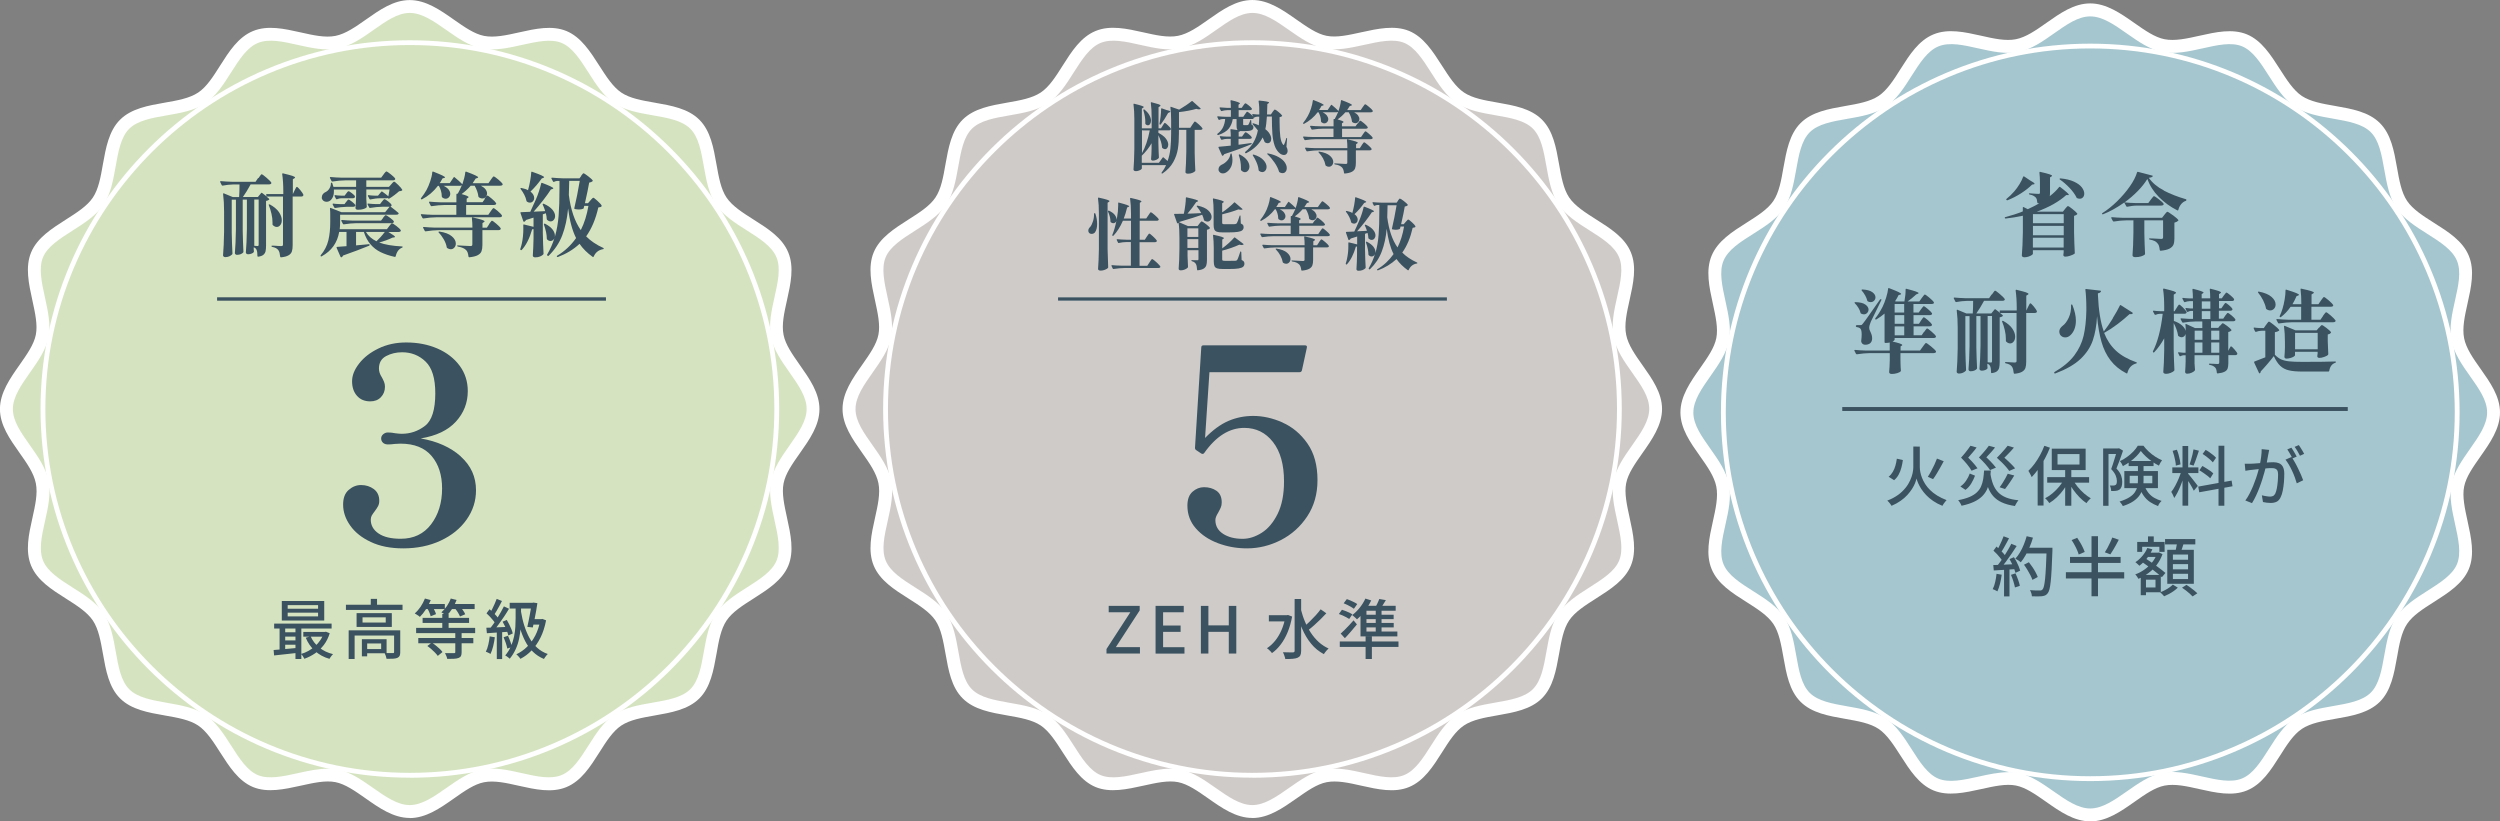
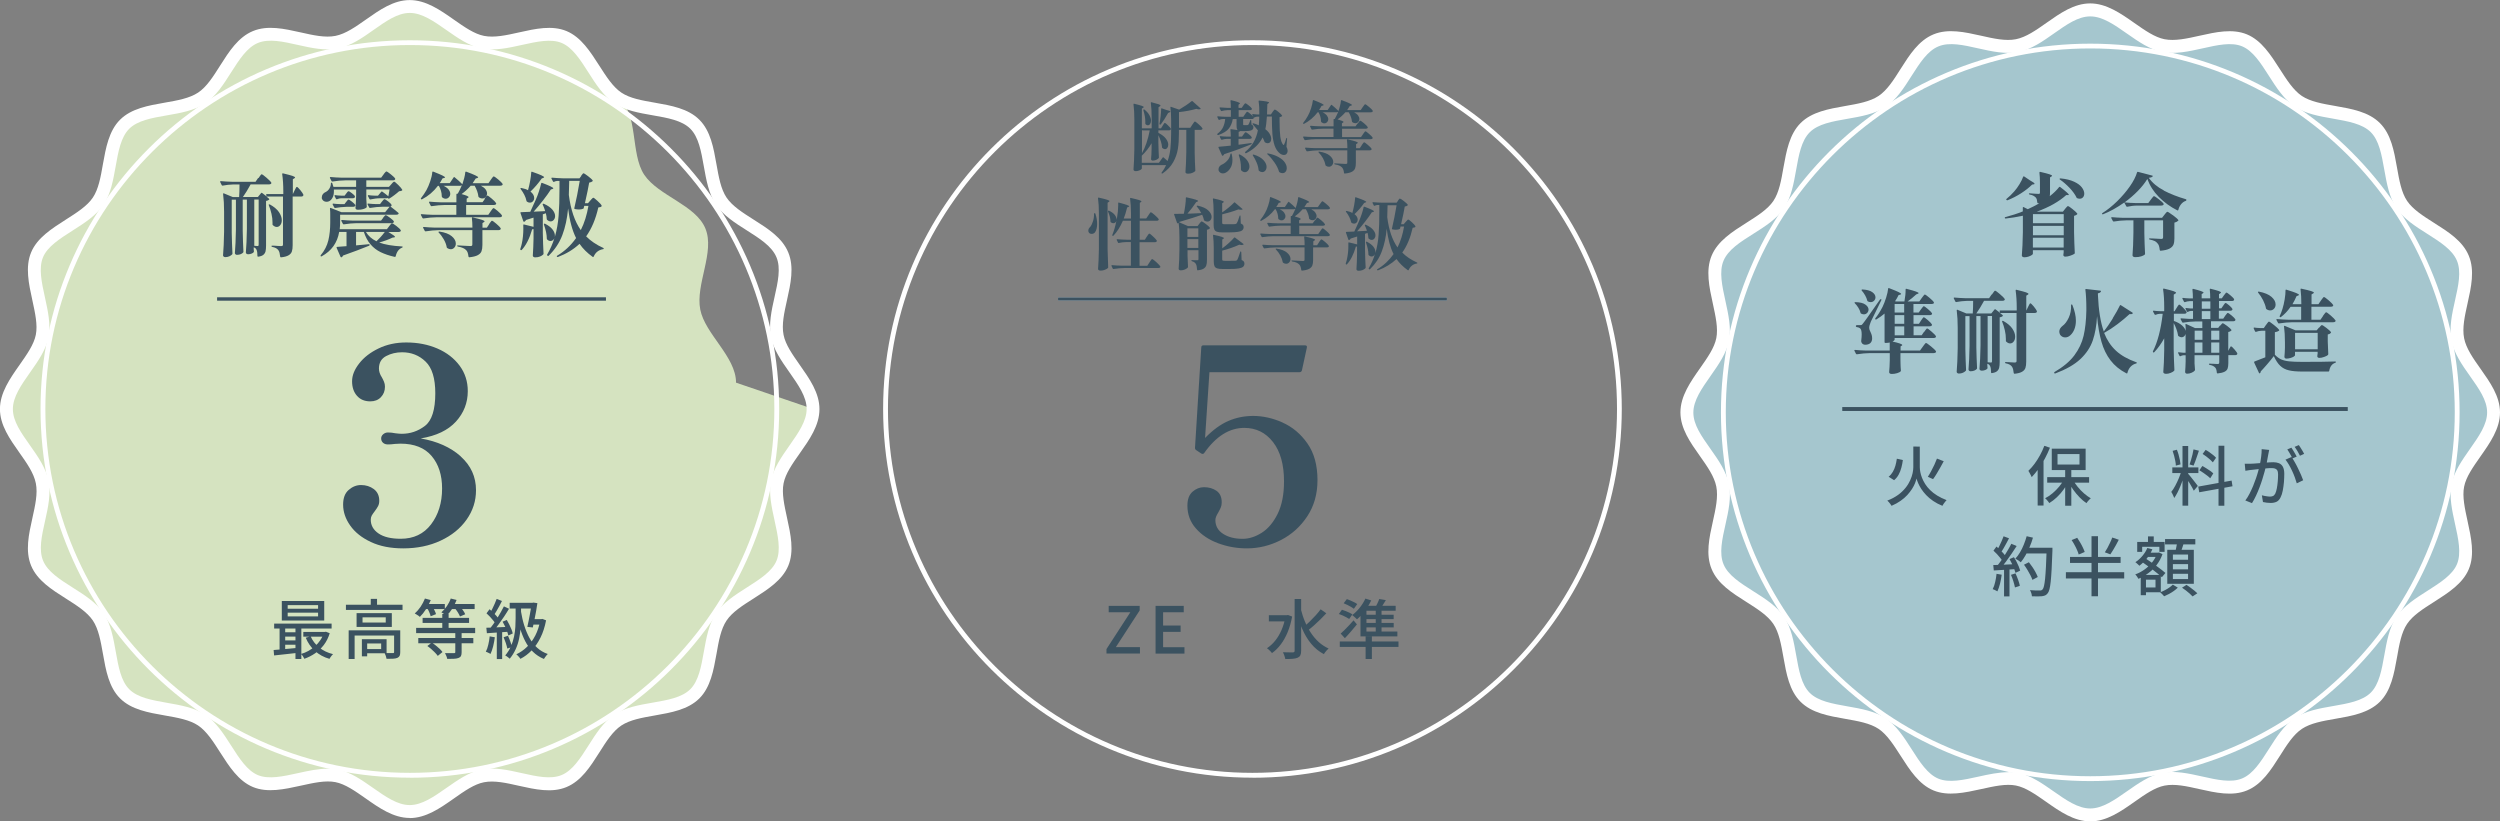
<svg xmlns="http://www.w3.org/2000/svg" id="_レイヤー_1" data-name=" レイヤー 1" viewBox="0 0 382.45 125.65">
  <rect x="0" y="0" width="382.45" height="125.65" fill="#808080" stroke="none" />
  <g>
-     <path d="M124.38,62.56c0,3.97-4.73,7.42-5.47,11.17s2.26,8.86.78,12.42-7.19,4.99-9.35,8.21-1.29,9.02-4.05,11.77-8.53,1.85-11.78,4.02-4.61,7.84-8.23,9.33-8.55-1.56-12.42-.8c-3.75.74-7.21,5.46-11.18,5.46s-7.42-4.72-11.18-5.46-8.86,2.27-12.42.8-5.01-7.18-8.23-9.33-9.02-1.27-11.78-4.02-1.87-8.53-4.05-11.77-7.85-4.59-9.35-8.21,1.55-8.55.78-12.42-5.47-7.2-5.47-11.17,4.73-7.42,5.47-11.17-2.26-8.86-.78-12.42,7.19-4.99,9.35-8.21,1.29-9.02,4.05-11.77,8.53-1.85,11.78-4.02,4.61-7.84,8.23-9.33,8.55,1.56,12.42.8S58.71.98,62.68.98s7.42,4.72,11.18,5.46c3.87.76,8.86-2.27,12.42-.8s5.01,7.18,8.23,9.33c3.24,2.17,9.02,1.27,11.78,4.02s1.87,8.53,4.05,11.77,7.85,4.59,9.35,8.21-1.55,8.55-.78,12.42c.74,3.75,5.47,7.2,5.47,11.17Z" style="fill: #d5e3c0;" />
+     <path d="M124.38,62.56c0,3.97-4.73,7.42-5.47,11.17s2.26,8.86.78,12.42-7.19,4.99-9.35,8.21-1.29,9.02-4.05,11.77-8.53,1.85-11.78,4.02-4.61,7.84-8.23,9.33-8.55-1.56-12.42-.8c-3.75.74-7.21,5.46-11.18,5.46s-7.42-4.72-11.18-5.46-8.86,2.27-12.42.8-5.01-7.18-8.23-9.33-9.02-1.27-11.78-4.02-1.87-8.53-4.05-11.77-7.85-4.59-9.35-8.21,1.55-8.55.78-12.42-5.47-7.2-5.47-11.17,4.73-7.42,5.47-11.17-2.26-8.86-.78-12.42,7.19-4.99,9.35-8.21,1.29-9.02,4.05-11.77,8.53-1.85,11.78-4.02,4.61-7.84,8.23-9.33,8.55,1.56,12.42.8S58.71.98,62.68.98s7.42,4.72,11.18,5.46c3.87.76,8.86-2.27,12.42-.8s5.01,7.18,8.23,9.33s1.87,8.53,4.05,11.77,7.85,4.59,9.35,8.21-1.55,8.55-.78,12.42c.74,3.75,5.47,7.2,5.47,11.17Z" style="fill: #d5e3c0;" />
    <path d="M62.68,125.13c-2.49,0-4.66-1.52-6.76-3-1.6-1.12-3.12-2.19-4.61-2.48-1.51-.3-3.35.11-5.29.54-2.5.55-5.09,1.13-7.32.21-2.22-.92-3.64-3.14-5.01-5.28-1.07-1.68-2.09-3.27-3.39-4.14-1.29-.86-3.14-1.19-5.1-1.53-2.51-.44-5.11-.89-6.83-2.61-1.72-1.71-2.18-4.3-2.62-6.8-.35-1.96-.67-3.81-1.55-5.12-.88-1.3-2.46-2.3-4.13-3.36-2.15-1.36-4.37-2.76-5.31-5.02-.93-2.25-.36-4.8.19-7.27.43-1.94.85-3.77.53-5.34-.31-1.56-1.38-3.08-2.52-4.69-1.46-2.07-2.97-4.2-2.97-6.67s1.53-4.66,3.01-6.76c1.12-1.6,2.19-3.11,2.48-4.6.3-1.5-.11-3.33-.53-5.27-.55-2.51-1.12-5.1-.19-7.33.92-2.22,3.15-3.63,5.29-5,1.68-1.07,3.28-2.08,4.15-3.38.87-1.29,1.2-3.14,1.54-5.1.45-2.51.91-5.11,2.63-6.82,1.72-1.71,4.3-2.16,6.8-2.6,1.96-.34,3.81-.67,5.13-1.54,1.31-.87,2.31-2.45,3.37-4.13,1.36-2.15,2.77-4.36,5.03-5.29,2.25-.93,4.8-.35,7.27.2,1.94.44,3.77.85,5.34.54,1.56-.31,3.08-1.38,4.7-2.52,2.07-1.46,4.2-2.96,6.67-2.96s4.66,1.52,6.76,3c1.6,1.12,3.12,2.19,4.61,2.48,1.57.31,3.42-.1,5.38-.54,2.46-.55,5.01-1.12,7.23-.2,2.22.92,3.64,3.14,5.01,5.28,1.08,1.68,2.09,3.27,3.39,4.14,1.31.88,3.16,1.2,5.12,1.54,2.5.44,5.09.89,6.8,2.6,1.72,1.71,2.18,4.3,2.62,6.8.35,1.96.67,3.81,1.55,5.12.88,1.3,2.46,2.3,4.13,3.36,2.15,1.36,4.38,2.76,5.31,5.03.93,2.25.36,4.8-.19,7.27-.43,1.94-.85,3.77-.53,5.34.29,1.49,1.36,3,2.48,4.6,1.48,2.1,3.01,4.27,3.01,6.76s-1.53,4.66-3.01,6.76c-1.13,1.6-2.19,3.11-2.48,4.6-.3,1.5.11,3.33.53,5.27.55,2.51,1.12,5.1.19,7.33-.92,2.22-3.15,3.63-5.29,5-1.69,1.07-3.28,2.08-4.15,3.38-.87,1.29-1.2,3.14-1.54,5.1-.45,2.51-.91,5.11-2.63,6.82-1.72,1.71-4.3,2.16-6.8,2.6-1.96.34-3.81.67-5.13,1.54-1.31.87-2.31,2.45-3.37,4.13-1.36,2.15-2.77,4.36-5.03,5.29-2.25.93-4.8.35-7.27-.2-1.94-.44-3.77-.85-5.34-.54-1.49.29-3,1.35-4.6,2.48-2.1,1.48-4.28,3-6.77,3ZM50.19,117.58c.51,0,1.02.04,1.5.14,1.91.38,3.66,1.61,5.36,2.8,1.94,1.36,3.76,2.64,5.63,2.64s3.7-1.28,5.64-2.64c1.7-1.19,3.46-2.42,5.35-2.8,1.97-.39,4.1.09,6.15.55,2.27.51,4.41.99,6.09.3,1.68-.69,2.86-2.55,4.12-4.53,1.12-1.77,2.29-3.61,3.94-4.71,1.66-1.11,3.8-1.48,5.88-1.84,2.3-.4,4.47-.78,5.75-2.05,1.28-1.28,1.67-3.46,2.08-5.77.37-2.07.75-4.21,1.85-5.85,1.1-1.64,2.94-2.81,4.73-3.95,1.98-1.26,3.85-2.45,4.53-4.09.69-1.66.21-3.84-.3-6.16-.45-2.05-.92-4.17-.54-6.08.38-1.9,1.61-3.65,2.8-5.35,1.36-1.94,2.65-3.76,2.65-5.63s-1.29-3.69-2.65-5.63c-1.19-1.7-2.43-3.45-2.8-5.35-.39-1.97.08-4.1.54-6.15.51-2.27.99-4.41.29-6.08-.7-1.68-2.57-2.86-4.54-4.11-1.77-1.12-3.6-2.28-4.71-3.92-1.11-1.65-1.49-3.8-1.86-5.88-.41-2.3-.79-4.47-2.07-5.75-1.28-1.27-3.45-1.65-5.75-2.05-2.08-.36-4.23-.74-5.88-1.84-1.64-1.09-2.82-2.93-3.95-4.71-1.26-1.98-2.46-3.84-4.1-4.52-1.64-.68-3.78-.2-6.05.3-2.07.46-4.21.94-6.19.55-1.91-.38-3.66-1.61-5.36-2.8-1.94-1.36-3.76-2.64-5.63-2.64s-3.64,1.26-5.54,2.6c-1.71,1.21-3.48,2.45-5.45,2.84-1.97.39-4.1-.09-6.15-.55-2.27-.51-4.41-.99-6.09-.3-1.68.69-2.86,2.56-4.12,4.53-1.12,1.77-2.29,3.61-3.94,4.71-1.66,1.11-3.8,1.48-5.88,1.84-2.3.4-4.47.78-5.75,2.05-1.28,1.28-1.67,3.46-2.08,5.77-.37,2.07-.75,4.21-1.85,5.85-1.1,1.64-2.94,2.81-4.73,3.95-1.98,1.26-3.85,2.45-4.53,4.09-.69,1.66-.21,3.84.3,6.16.45,2.05.92,4.17.54,6.08-.37,1.9-1.61,3.66-2.8,5.35-1.36,1.93-2.65,3.76-2.65,5.63s1.27,3.64,2.61,5.54c1.21,1.71,2.45,3.47,2.85,5.44.39,1.97-.08,4.1-.54,6.15-.51,2.27-.99,4.41-.29,6.08.7,1.68,2.57,2.86,4.54,4.11,1.77,1.12,3.61,2.28,4.71,3.92,1.11,1.65,1.49,3.8,1.86,5.88.41,2.3.79,4.47,2.07,5.75,1.28,1.28,3.47,1.66,5.78,2.07,2.07.36,4.21.74,5.85,1.83,1.64,1.1,2.82,2.94,3.95,4.71,1.26,1.98,2.46,3.84,4.1,4.52,1.65.68,3.83.2,6.14-.31,1.53-.34,3.1-.68,4.59-.68Z" style="fill: #fff;" />
  </g>
  <path d="M62.7,118.97c-31.15,0-56.5-25.3-56.5-56.41S31.55,6.16,62.7,6.16s56.5,25.3,56.5,56.41-25.34,56.41-56.5,56.41ZM62.7,6.89C31.96,6.89,6.94,31.87,6.94,62.56s25.02,55.67,55.76,55.67,55.76-24.98,55.76-55.67S93.45,6.89,62.7,6.89Z" style="fill: #fff;" />
  <g>
    <path d="M39.55,27.24c.05-.06.11-.15.18-.26s.13-.19.18-.24c.05-.05.09-.08.12-.08.08,0,.33.17.73.52.4.35.65.59.73.74.02.04.03.06.03.07,0,.06-.04.12-.11.16s-.17.06-.28.06h-2.79c-.4.74-.79,1.38-1.18,1.93h2.29l.5-.61c.04-.06.09-.06.15-.01l.69.53-.07-.24v-.04c0-.06.02-.08.08-.08h2.54v-.36c0-1.05-.06-1.95-.17-2.7,0-.09.04-.13.12-.11.71.17,1.2.3,1.46.39s.39.18.39.25c0,.03-.03.07-.1.11l-.24.15v2.27h0l.26-.54s.07-.12.12-.24.09-.19.13-.24c.04-.05.07-.08.11-.08.07,0,.24.16.51.48.26.32.42.56.48.71v.07c0,.06-.03.12-.1.16-.06.04-.14.06-.24.06h-1.3v7.44c0,.4-.04.72-.12.96s-.25.44-.51.59c-.25.15-.64.26-1.15.31h-.03s-.08-.03-.1-.1c-.03-.25-.06-.45-.1-.6-.04-.15-.1-.28-.18-.4-.09-.12-.21-.22-.35-.3s-.35-.15-.6-.2c-.06,0-.1-.05-.1-.11s.03-.08.08-.08c.13,0,.27,0,.41.01.14,0,.28.02.41.03l.58.03c.1,0,.17-.02.22-.06s.06-.1.06-.19v-7.33h-2.53l.4.33c.06.06.06.11,0,.15-.1.09-.25.16-.46.19v6.85c0,.36-.03.65-.08.87-.06.22-.17.39-.34.53-.17.14-.43.23-.77.28h-.03c-.06,0-.1-.04-.1-.11,0-.42-.04-.72-.12-.91-.05-.11-.1-.2-.17-.26-.06-.06-.16-.12-.28-.15v.25c.02.22.03.34.03.35v.06s0,.06-.03.08c-.06.08-.17.16-.33.22-.15.06-.33.1-.53.1-.09,0-.17-.03-.24-.08s-.1-.12-.1-.19c.04-.55.07-1.07.1-1.59s.05-1.19.06-2.02v-4.48h-.64v4.8c.02,1.16.06,2.21.11,3.17,0,.06-.02.1-.06.14-.08.09-.21.17-.37.24-.16.06-.35.1-.56.1-.08,0-.16-.03-.22-.08-.06-.06-.1-.12-.1-.19.04-.55.07-1.07.1-1.59.03-.51.05-1.19.06-2.02v-4.56h-.64v5.07c.02,1.15.06,2.21.11,3.17,0,.06-.02.1-.06.14-.09.1-.23.19-.41.28-.18.08-.39.13-.63.13-.09,0-.17-.03-.24-.08-.07-.06-.1-.12-.1-.19.04-.55.07-1.07.1-1.59.03-.51.05-1.18.06-2.02v-3.08c0-1-.05-1.89-.15-2.69v-.03s0-.06.03-.08c.02-.01.05-.01.08,0l1.37.57h.97c.04-.52.06-1.16.06-1.93h-.96c-.56.02-1.11.08-1.62.18h-.04s-.07-.02-.1-.07l-.24-.49v-.06c0-.05.03-.07.1-.07.51.05,1.07.08,1.69.1h3.62l.39-.57h.07ZM38.9,37.6c.25.03.42.04.5.04.07,0,.12-.02.14-.05.02-.03.03-.09.03-.17v-6.9h-.67v7.08ZM41.15,31.27s.09-.01.14.01c.63.35,1.09.74,1.38,1.16.29.43.44.84.44,1.23,0,.3-.07.56-.22.75-.15.2-.33.3-.56.3-.2,0-.4-.1-.6-.29-.03-.03-.04-.06-.04-.1v-.28c0-.43-.05-.88-.16-1.35s-.24-.9-.41-1.31c-.03-.06-.02-.11.03-.14v.02h0Z" style="fill: #3b5260;" />
    <path d="M59.52,34.62c.05-.06.1-.13.17-.21s.12-.15.17-.19.08-.06.12-.06c.08,0,.31.14.67.42.36.28.58.49.65.63l.03.06c0,.06-.04.12-.11.16s-.16.06-.25.06h-1.57c.68.39,1.03.64,1.03.75,0,.04-.05.06-.14.08l-.24.03c-.6.29-1.28.54-2.04.75.84.32,2,.52,3.47.6.08,0,.12.02.12.07,0,.06-.03.09-.08.11-.51.2-.84.65-.99,1.34-.03.06-.07.09-.14.08-.85-.19-1.57-.44-2.17-.73-.59-.29-1.1-.68-1.53-1.18-.43-.49-.77-1.13-1.03-1.91h-1.19v2.06l.31-.03c.35-.03.9-.08,1.64-.15h.03s.05,0,.07.03c.02.02.03.04.03.06,0,.07-.03.11-.08.14-1.15.47-2.48.97-3.98,1.5-.06.13-.14.22-.25.28h-.04s-.06-.01-.1-.07l-.61-1.4v-.06s.02-.07.08-.07l.36-.03c.33-.02.69-.05,1.08-.08v-2.18h-1.12c-.29,1.67-1.18,2.91-2.68,3.73-.06.04-.12.03-.15-.01-.03-.05-.02-.1,0-.15.58-.69.97-1.45,1.17-2.28s.29-1.74.29-2.74v-1.1c0-.37,0-.71-.04-1.01v-.03s0-.06.03-.08c.02-.01.05-.01.08,0l1.64.65h6.69l.68-.83h-1.11c-.56,0-1.18.07-1.87.18h-.04s-.07-.02-.1-.07l-.25-.47v-.06c0-.06.02-.09.1-.07.39.05.79.07,1.19.08h.62l.28-.37s.08-.09.14-.16c.06-.07.1-.12.14-.16s.07-.06.11-.06c.08,0,.27.11.56.33s.46.4.53.53v.14c-.03.05-.08.09-.17.12.43.32.83.65,1.21.97.05.07.06.12.03.15-.06.09-.17.14-.33.14h-8.61v1.14c0,.37-.02.73-.06,1.07h7.22l.35-.46-.02.02h0ZM58.34,29.33c.04-.06.09-.06.15-.01.33.23.64.47.92.71.03-.11.07-.36.14-.76l.04-.29h-3.55v1.5c.02.43.04.81.07,1.14,0,.06-.02.1-.06.14-.09.08-.25.16-.49.23-.23.07-.5.1-.81.1-.13,0-.22-.03-.28-.08-.06-.06-.09-.12-.09-.19.05-.45.08-1.05.1-1.79v-1.04h-3.4v.3c0,.37-.07.69-.21.95-.14.26-.31.45-.53.55-.13.06-.26.08-.39.08-.17,0-.31-.04-.44-.13-.13-.09-.22-.21-.28-.38v-.18c0-.18.06-.35.17-.49.11-.14.25-.24.43-.32.21-.1.4-.27.55-.51s.24-.5.24-.79v-.03s0-.05.03-.07c.02-.02.04-.03.06-.03.07,0,.12.03.12.08.09.26.15.45.18.57h3.47v-1h-1.64c-.59,0-1.25.07-1.98.18h-.04s-.07-.02-.1-.07l-.25-.49v-.06c0-.05.03-.07.1-.07.51.05,1.07.08,1.69.1h6.05l.35-.47c.05-.06.1-.13.15-.21.06-.07.11-.14.17-.19.06-.06.1-.08.14-.08.08,0,.31.15.67.44s.59.51.66.64c.02.04.02.08,0,.13-.06.1-.17.15-.33.15h-4.08v1h3.46l.35-.39s.11-.12.21-.24c.1-.11.18-.17.24-.17.07,0,.28.16.61.49.33.33.54.57.62.73.03.05.02.09-.03.14-.05.03-.11.05-.19.07-.08.02-.16.03-.26.04-.2.18-.44.38-.72.59s-.53.39-.78.53c-.06.03-.11.02-.15-.01s-.06-.05-.06-.07h0c-.06.01-.12.03-.19.03h-.92c-.56,0-1.08.07-1.57.18h-.04s-.07-.02-.1-.07l-.24-.46v-.07c0-.05.03-.06.1-.06.21.04.53.07.94.08h.51l.51-.61h0,0ZM52.96,30.89s.07-.08.12-.15.09-.13.13-.16c.04-.03.07-.05.11-.05.07,0,.25.11.52.32s.44.38.51.5v.06c0,.07-.02.13-.09.17s-.15.06-.24.06h-1c-.61.02-1.19.08-1.74.18h-.04s-.07-.02-.1-.07l-.25-.47v-.06c0-.06.02-.09.1-.07.25.04.62.06,1.11.08h.6l.26-.35h0ZM52.18,30.33c-.19,0-.4.06-.62.15h-.06s-.08,0-.1-.06l-.22-.44v-.07c0-.05.03-.06.1-.06.21.04.53.07.94.08h.5l.25-.33s.09-.12.16-.21.13-.14.19-.14c.08,0,.25.1.51.3.26.2.42.36.47.48v.07c0,.07-.03.13-.1.17-.06.04-.15.06-.25.06h-1.78s0,0,.01,0ZM58.59,33.33s.07-.09.14-.17c.06-.08.12-.14.16-.18s.08-.06.12-.06c.08,0,.29.12.62.37.33.25.54.43.61.56.03.05.03.09,0,.14-.06.1-.16.15-.32.15h-5.34c-.59,0-1.25.07-1.98.18h-.04s-.07-.02-.1-.07l-.25-.47v-.06c0-.05.04-.07.11-.07.5.05,1.06.08,1.68.1h4.29l.32-.42h-.02ZM55.97,35.48c.38.62.92,1.09,1.62,1.43.44-.41.87-.88,1.28-1.43,0,0-2.9,0-2.9,0Z" style="fill: #3b5260;" />
    <path d="M74.1,30.44c.05-.06.1-.13.17-.23.07-.1.12-.18.17-.22.04-.05.08-.07.12-.07.08,0,.31.16.67.47.37.31.58.54.66.68.03.05.03.09,0,.14-.06.1-.16.15-.32.15h-4.26v1.5h3.39l.35-.51c.04-.06.09-.13.16-.23.07-.1.12-.17.17-.21.04-.05.08-.07.12-.07.08,0,.3.15.65.45.35.3.56.52.63.66.03.05.03.09,0,.14-.06.1-.17.15-.33.15h-9.7c-.59,0-1.25.07-1.98.18h-.04s-.07-.02-.1-.07l-.24-.46s-.01-.03-.01-.06c0-.05.03-.07.1-.07.51.05,1.07.08,1.69.1h3.64v-1.5h-1.8c-.59,0-1.25.07-1.98.18h-.04s-.07-.02-.1-.07l-.25-.49s-.01-.03-.01-.06c0-.05.03-.07.1-.07.51.05,1.07.08,1.69.1h2.4v-1.21s.01-.06.03-.08c.02-.02.05-.03.08-.03h.1c.22-.38.43-.83.64-1.32-.05.07-.14.11-.29.11h-2.53c.35.17.61.36.78.58s.25.44.25.65-.07.38-.21.53-.3.22-.49.22-.37-.07-.54-.22c-.04-.04-.06-.1-.06-.19,0-.26-.04-.53-.12-.8-.08-.28-.19-.53-.32-.76h-.15c-.67.88-1.48,1.57-2.43,2.06-.06.03-.11.02-.15-.03-.05-.05-.05-.1,0-.15.31-.4.59-.81.83-1.23.21-.38.4-.83.58-1.36s.28-.99.31-1.39c0-.04.03-.06.05-.08.02-.01.05-.01.09,0,.68.27,1.16.47,1.42.6.26.13.39.23.39.29,0,.03-.02.05-.06.06-.04.01-.06.02-.07.02l-.26.08s-.08.15-.17.3c-.08.16-.17.3-.26.42h1.54l.6-.89c.04-.06.09-.07.15-.01.46.38.86.73,1.18,1.07.1-.29.19-.6.28-.93s.14-.64.17-.92c.02-.08.06-.11.14-.08,1.22.45,1.83.74,1.83.87,0,.03-.04.06-.12.1l-.26.08c-.2.33-.36.57-.47.72h2.42l.35-.51c.05-.06.1-.13.17-.24.07-.1.12-.17.17-.22s.08-.07.12-.07c.08,0,.31.15.68.46s.59.53.67.67c.03.05.03.09,0,.14-.06.1-.17.15-.35.15h-2.97c.32.17.56.35.72.56.15.21.23.42.23.63s-.07.39-.21.54-.31.22-.51.22-.37-.06-.54-.19c-.05-.04-.07-.08-.07-.14-.06-.51-.25-1.05-.57-1.62h-.6c-.44.5-.9.92-1.4,1.28.71.19,1.07.35,1.07.47,0,.03-.03.06-.1.11l-.19.12v.54h2.43l.36-.51-.08.02h0ZM74.81,34.3c.05-.06.1-.13.17-.24.07-.1.12-.17.17-.22.04-.05.08-.07.12-.07.08,0,.31.16.67.47s.58.54.65.68c.03.05.03.09,0,.14-.06.1-.17.15-.33.15h-2.46v2.25c0,.41-.05.73-.14.98-.09.24-.28.44-.58.6s-.72.26-1.28.32h-.03s-.08-.03-.1-.1c-.03-.24-.07-.44-.12-.6-.06-.16-.13-.29-.24-.4-.13-.13-.29-.24-.48-.32-.19-.09-.45-.16-.78-.22-.07-.02-.11-.06-.11-.11s.03-.07.08-.07c.16,0,.52.02,1.1.06.38.03.66.04.85.04.11,0,.19-.02.23-.06s.06-.11.06-.21v-2.16h-5.16c-.59,0-1.25.07-1.98.18h-.04s-.07-.02-.1-.07l-.25-.47s-.01-.03-.01-.06c0-.05.04-.07.11-.07.5.05,1.06.08,1.68.1h5.76c0-.55-.03-1.03-.08-1.45,0-.09.04-.13.12-.11.69.16,1.17.28,1.43.37.26.09.39.17.39.24,0,.03-.03.06-.1.11l-.22.14v.71h.67l.35-.53s-.02,0-.02,0ZM67.1,35.45s.07-.04.12-.03c.85.13,1.48.37,1.89.72.41.35.62.72.62,1.11,0,.24-.07.45-.22.62s-.33.26-.56.26c-.18,0-.35-.06-.53-.18-.04-.02-.06-.06-.08-.12-.06-.39-.21-.78-.44-1.19s-.49-.76-.78-1.05c-.05-.06-.06-.1-.03-.12v-.02h0Z" style="fill: #3b5260;" />
    <path d="M83.39,32.28c-.05-.19-.11-.39-.2-.59s-.14-.32-.16-.37c-.03-.06-.02-.11.03-.14.04-.02.09-.02.15,0,.58.26,1.01.56,1.29.89.28.34.42.66.42.98,0,.23-.07.43-.2.58-.13.16-.29.24-.48.24s-.37-.08-.54-.24c-.04-.04-.06-.08-.06-.14,0-.25-.06-.54-.14-.87l-.46.17v2.84c.02,1.16.06,2.21.11,3.17,0,.06-.02.1-.06.14-.11.11-.27.21-.48.3s-.46.13-.74.13c-.12,0-.21-.03-.27-.08-.06-.06-.09-.12-.09-.19.06-.86.09-1.73.11-2.61v-1.44c-.07.02-.14.03-.21.03-.4,1.39-.93,2.44-1.6,3.16-.04.04-.09.04-.15.01h-.01c-.06-.03-.07-.08-.06-.15.13-.4.21-.68.24-.86.07-.31.13-.67.17-1.08s.06-.79.06-1.16c0-.26,0-.44-.01-.55,0-.1.04-.14.11-.11l1.46.36v-1.41l-1.14.36c-.06.12-.16.21-.28.28h-.04s-.06-.01-.1-.07l-.44-1.28v-.04c-.01-.06.02-.08.08-.08.18,0,.66-.02,1.42-.06.18-.38.46-.98.83-1.82.18-.4.34-.82.49-1.28s.27-.88.35-1.25c.02-.07.07-.1.15-.07,1.14.43,1.71.71,1.71.83,0,.03-.04.06-.12.1l-.26.08c-.31.49-.71,1.04-1.19,1.66-.48.61-.96,1.19-1.44,1.73l1.74-.08v-.02h.01ZM80.79,29.04c.12-.42.22-.87.31-1.36s.15-.93.17-1.32c0-.04.01-.06.04-.08.03-.01.06-.02.1,0,.68.24,1.16.42,1.43.55s.4.22.4.28c0,.03-.04.06-.12.1l-.25.1c-.53.75-1.1,1.41-1.72,2,.19.15.34.3.43.47s.14.33.14.5c0,.2-.06.37-.19.51-.12.14-.28.21-.47.21-.16,0-.31-.05-.44-.15-.04-.02-.06-.06-.08-.12-.06-.3-.17-.61-.33-.93-.17-.32-.36-.62-.57-.9-.04-.06-.04-.1,0-.12.05-.03.1-.03.17-.01.41.08.73.19.97.33,0-.02,0-.03.01-.03v-.03h0ZM88.9,26.9s.08-.1.13-.17c.05-.07.09-.12.13-.16s.07-.06.11-.06c.08,0,.31.15.69.44.38.29.62.51.71.66.03.04.02.08-.03.12-.09.09-.26.16-.51.21-.11.68-.33,1.73-.65,3.15h.47l.36-.42s.1-.11.17-.19.12-.14.17-.17.08-.06.12-.06c.07,0,.28.16.63.48s.56.55.63.7c.03.05.02.09-.01.14-.04.05-.09.08-.15.1-.06.02-.17.04-.34.07-.4,1.77-1.02,3.24-1.86,4.42.67.68,1.54,1.28,2.62,1.77.05.03.07.06.07.08,0,.04,0,.06-.02.08-.01.01-.04.03-.09.03-.31.05-.6.17-.85.36s-.44.45-.58.78c-.05.07-.1.09-.15.04-.84-.6-1.51-1.27-2.01-2-.93.87-2.04,1.54-3.32,2.02h-.04s-.08-.02-.11-.06c-.03-.06-.01-.1.04-.14,1.14-.67,2.11-1.58,2.9-2.7-.58-1.15-.99-2.66-1.22-4.53-.14,1.52-.43,2.88-.88,4.07s-1.15,2.24-2.1,3.17c-.06.05-.11.04-.17-.01l-.04-.04s-.05-.1-.01-.15c.46-.78.83-1.61,1.1-2.49-.06.13-.14.23-.24.31-.11.08-.22.12-.35.12-.19,0-.36-.08-.51-.23-.04-.04-.06-.08-.06-.14,0-.57-.14-1.29-.44-2.15v-.08s.02-.04.04-.05c.05-.02.09-.01.14.01.52.27.9.56,1.14.88s.36.63.36.93c0,.09,0,.16-.01.21.3-1.04.49-2.12.58-3.26.09-1.14.13-2.53.13-4.16v-1.15h-.37c-.17.02-.32.06-.46.14-.07.03-.12.01-.15-.04l-.25-.47s-.01-.03-.01-.06c0-.05.04-.07.11-.07.5.05,1.06.08,1.68.1h2.51l.28-.37h-.03,0ZM90.02,31.49h-.64l-.08.33c0,.06-.04.09-.08.11-.19.08-.4.12-.64.12-.17,0-.38-.02-.64-.07-.07-.02-.1-.06-.08-.14.3-1.25.57-2.64.83-4.17h-1.61c-.02.96-.04,1.68-.06,2.15.29,2.27.9,4.06,1.83,5.38.55-1.08.93-2.32,1.17-3.71Z" style="fill: #3b5260;" />
  </g>
  <path d="M70.49,69.84c1.55,1.39,2.33,3.1,2.33,5.16,0,1.64-.48,3.13-1.44,4.49s-2.28,2.43-3.98,3.22c-1.69.79-3.6,1.18-5.71,1.18-1.92,0-3.57-.32-4.96-.98-1.39-.65-2.44-1.49-3.16-2.52-.72-1.02-1.08-2.09-1.08-3.2,0-1,.28-1.75.85-2.24.57-.5,1.2-.75,1.89-.75.75,0,1.4.21,1.96.62.55.42.83,1.01.83,1.79,0,.31-.06.57-.17.79-.11.22-.29.5-.54.83-.19.25-.34.46-.44.64s-.15.39-.15.64c0,.86.4,1.56,1.19,2.1.79.54,1.92.81,3.39.81,1.97,0,3.52-.73,4.64-2.2s1.69-3.3,1.69-5.49c0-2.05-.53-3.71-1.6-4.97s-2.66-1.89-4.77-1.89l-.83.04c-.44.06-.81.08-1.08.08-.31,0-.56-.08-.75-.25s-.29-.39-.29-.67c0-.25.1-.46.31-.64s.45-.27.73-.27c.36,0,.74.04,1.12.12.44.06.78.08,1,.08,1.3,0,2.48-.4,3.54-1.21,1.05-.8,1.58-2.47,1.58-4.99,0-2.27-.49-3.89-1.48-4.84-.99-.96-2.19-1.43-3.6-1.43-.89,0-1.7.19-2.44.58-.74.39-1.1,1.03-1.1,1.91,0,.44.15.9.46,1.37.11.19.21.41.31.64.1.24.15.49.15.77,0,.64-.21,1.17-.62,1.6s-.96.64-1.62.64c-.86,0-1.54-.28-2.04-.85s-.75-1.31-.75-2.22.36-1.79,1.08-2.72,1.71-1.7,2.98-2.31c1.26-.61,2.67-.91,4.23-.91,1.75,0,3.34.31,4.77.93s2.56,1.5,3.39,2.62,1.25,2.42,1.25,3.89c0,1.77-.6,3.33-1.81,4.66s-3.01,2.19-5.39,2.58c2.53.44,4.57,1.36,6.12,2.74v.03h0Z" style="fill: #3b5260;" />
  <g>
    <path d="M41.85,99.44c.32-.03.69-.06,1.11-.09.42-.04.86-.08,1.32-.12s.93-.09,1.39-.13v.76c-.66.07-1.33.15-1.98.22-.65.07-1.24.13-1.76.19l-.07-.82h-.01ZM41.94,95.4h8.79v.75h-8.79v-.75ZM42.77,95.66h.86v4.04h-.86v-4.04ZM43.11,91.94h6.49v2.99h-6.49s0-2.99,0-2.99ZM43.33,96.72h2.36v.67h-2.36v-.67ZM43.33,97.97h2.36v.66h-2.36v-.66ZM44.01,92.57v.55h4.65v-.55h-4.65ZM44.01,93.73v.57h4.65v-.57h-4.65ZM45.2,95.64h.9v5.17h-.9v-5.17ZM49.53,96.67h.17l.16-.03.58.23c-.21.68-.5,1.27-.89,1.78s-.83.94-1.34,1.29c-.51.35-1.06.63-1.65.84-.05-.11-.12-.24-.22-.39-.1-.15-.2-.27-.28-.35.39-.11.77-.27,1.13-.47s.7-.44,1.01-.72.58-.58.81-.93c.23-.34.41-.71.53-1.11v-.14h0ZM46.4,96.67h3.4v.73h-3.4v-.73ZM47.52,97.34c.28.66.72,1.23,1.31,1.71.59.48,1.3.82,2.12,1.02-.06.05-.13.12-.2.21-.07.09-.14.18-.2.27-.06.09-.11.17-.15.24-.87-.25-1.6-.65-2.22-1.21s-1.08-1.23-1.41-2.02l.75-.22h0Z" style="fill: #3b5260;" />
    <path d="M52.92,92.51h8.66v.8h-8.66v-.8ZM53.34,96.43h7.32v.79h-6.41v3.59h-.91v-4.39h0ZM54.55,93.8h5.39v2.11h-5.39v-2.11ZM55.36,97.78h.81v2.63h-.81v-2.63ZM55.46,94.44v.8h3.55v-.8h-3.55ZM55.78,97.78h3.36v2.16h-3.36v-.65h2.53v-.85h-2.53v-.65h0ZM56.72,91.61h.96v1.3h-.96v-1.3ZM60.3,96.43h.93v3.33c0,.24-.03.43-.09.56s-.18.24-.35.32c-.17.07-.39.12-.66.13s-.6.02-.99.02c-.02-.13-.06-.28-.12-.45-.06-.17-.12-.31-.18-.43h1.25c.08,0,.13,0,.16-.03s.04-.07.04-.13v-3.32h0Z" style="fill: #3b5260;" />
    <path d="M65,91.56l.9.24c-.2.49-.45.96-.75,1.42-.29.46-.6.84-.92,1.15-.05-.05-.13-.11-.22-.18-.1-.07-.2-.13-.3-.19s-.19-.11-.26-.15c.32-.28.61-.62.89-1.02.27-.41.49-.82.66-1.25,0,0,0-.02,0-.02ZM63.66,96.05h9.03v.81h-9.03v-.81ZM63.99,97.6h8.42v.81h-8.42v-.81ZM64.65,94.52h7.11v.78h-7.11v-.78ZM64.85,92.4h3.2v.77h-3.2v-.77ZM65.35,93l.77-.29c.11.19.23.4.34.64.12.23.2.43.24.6l-.82.33c-.03-.17-.1-.38-.21-.62-.11-.24-.21-.46-.33-.66h.01ZM65.37,98.83l.68-.52c.2.13.41.27.62.44s.41.34.59.51c.18.17.33.34.43.49l-.72.59c-.11-.15-.24-.32-.42-.5s-.36-.36-.57-.54-.41-.34-.62-.48h.01ZM68.95,91.56l.9.22c-.17.47-.4.92-.67,1.35-.28.43-.57.79-.88,1.08-.06-.05-.14-.11-.23-.18-.1-.07-.19-.13-.29-.2-.1-.07-.18-.12-.26-.16.31-.26.59-.57.85-.95.25-.37.45-.76.59-1.17h0ZM67.66,93.93h.97v2.61h-.97v-2.61ZM69.65,96.72h.97v3.06c0,.24-.03.43-.1.57-.07.14-.2.24-.39.31-.19.07-.42.11-.7.12-.28.02-.62.02-1.01.02-.03-.14-.07-.29-.14-.45-.07-.17-.14-.31-.2-.43h1.36c.09,0,.14-.02.17-.04.03-.02.04-.07.04-.13v-3.04h0ZM68.72,92.4h3.89v.77h-3.89v-.77ZM69.56,93.01l.76-.31c.16.19.32.4.49.64.17.23.28.44.36.63l-.8.34c-.07-.18-.18-.39-.33-.63s-.31-.47-.48-.66h0Z" style="fill: #3b5260;" />
    <path d="M74.91,97.35l.79.14c-.06.47-.15.93-.26,1.39-.12.46-.25.84-.4,1.16-.05-.03-.12-.07-.21-.12-.09-.05-.18-.09-.27-.13s-.18-.07-.24-.09c.16-.3.29-.66.38-1.08.1-.42.17-.84.21-1.26h0ZM74.4,96.03c.44,0,.97-.03,1.59-.06.62-.03,1.25-.06,1.9-.08v.75c-.62.04-1.22.08-1.81.12s-1.13.08-1.6.11l-.08-.83h0ZM74.43,93.82l.46-.62c.18.15.37.32.56.5.18.18.36.36.51.54s.28.35.36.5l-.5.71c-.09-.15-.2-.33-.36-.52s-.32-.39-.5-.58-.36-.37-.54-.53h.01ZM77.1,92.77l.77.36c-.22.38-.48.77-.75,1.19-.28.42-.56.82-.84,1.2-.28.38-.55.72-.8,1.01l-.57-.31c.18-.22.38-.48.58-.77.2-.29.4-.59.59-.9s.38-.62.55-.93c.17-.31.32-.6.46-.86h.01ZM75.98,91.62l.81.32c-.13.24-.26.5-.4.77s-.28.52-.43.76c-.14.24-.28.45-.4.64l-.63-.28c.13-.2.25-.43.38-.68s.25-.52.37-.79c.12-.27.22-.51.3-.74h0ZM76,96.41h.82v4.41h-.82v-4.41ZM76.89,95.1l.64-.26c.13.22.26.45.38.7.12.25.23.49.33.73s.16.45.2.64l-.68.31c-.04-.19-.1-.41-.19-.65-.09-.24-.19-.49-.31-.75-.12-.26-.24-.49-.37-.71h0ZM77.04,97.48l.67-.22c.13.26.24.56.36.88s.2.6.25.83l-.71.25c-.05-.24-.12-.52-.23-.85s-.22-.62-.34-.9h0ZM78.88,92.77h.83v1.79c0,.45-.02.94-.06,1.47s-.12,1.07-.23,1.63-.28,1.1-.52,1.63-.54,1.02-.92,1.48c-.05-.05-.12-.1-.2-.17-.08-.07-.17-.13-.25-.19-.09-.06-.17-.11-.24-.14.36-.43.65-.89.87-1.38.21-.49.37-.99.48-1.51s.17-1.01.2-1.5.04-.93.04-1.34v-1.79.02h0ZM77.97,92.22h3.76v.87h-3.76v-.87ZM82.65,94.71h.17l.16-.03.56.22c-.19,1-.48,1.89-.86,2.65s-.83,1.42-1.35,1.95c-.52.54-1.09.97-1.72,1.29-.04-.07-.1-.15-.17-.24s-.16-.18-.24-.26c-.08-.09-.16-.15-.22-.19.61-.29,1.16-.67,1.65-1.15s.91-1.06,1.26-1.73c.35-.68.6-1.45.76-2.32v-.19h0ZM79.69,93.48c.13.78.29,1.52.51,2.21s.48,1.33.8,1.91.71,1.07,1.17,1.49,1,.74,1.63.96c-.07.06-.14.13-.21.22-.08.09-.15.18-.21.28-.07.09-.12.18-.17.26-.65-.27-1.21-.64-1.68-1.1s-.87-1-1.19-1.63c-.32-.62-.59-1.31-.81-2.07-.21-.76-.39-1.57-.52-2.43,0,0,.68-.1.68-.1ZM81.34,92.22h.1l.14-.04.63.09c-.05.36-.12.76-.19,1.19s-.16.86-.25,1.3-.18.84-.26,1.23l-.84-.09c.07-.29.13-.6.2-.93.07-.33.13-.65.19-.98.06-.33.11-.63.16-.92s.09-.53.12-.74v-.11h0ZM81.36,94.71h1.6v.84h-1.84l.25-.84h-.01Z" style="fill: #3b5260;" />
  </g>
  <rect x="33.21" y="45.48" width="59.49" height=".52" style="fill: #3b5260;" />
  <g>
-     <path d="M253.28,62.56c0,3.97-4.73,7.42-5.47,11.17s2.26,8.86.78,12.42-7.19,4.99-9.35,8.21-1.29,9.02-4.05,11.77c-2.75,2.74-8.53,1.85-11.78,4.02s-4.61,7.84-8.23,9.33-8.55-1.56-12.42-.8c-3.75.74-7.21,5.46-11.18,5.46s-7.42-4.72-11.18-5.46-8.86,2.27-12.42.8-5.01-7.18-8.23-9.33-9.02-1.27-11.78-4.02-1.87-8.53-4.05-11.77-7.85-4.59-9.35-8.21,1.55-8.55.78-12.42-5.47-7.2-5.47-11.17,4.73-7.42,5.47-11.17-2.26-8.86-.78-12.42,7.19-4.99,9.35-8.21,1.29-9.02,4.05-11.77,8.53-1.85,11.78-4.02,4.61-7.84,8.23-9.33,8.55,1.56,12.42.8,7.21-5.46,11.18-5.46,7.42,4.72,11.18,5.46,8.86-2.27,12.42-.8,5.01,7.18,8.23,9.33c3.24,2.17,9.02,1.27,11.78,4.02s1.87,8.53,4.05,11.77,7.85,4.59,9.35,8.21-1.55,8.55-.78,12.42,5.47,7.2,5.47,11.17Z" style="fill: #cfcbc8;" />
-     <path d="M191.58,125.13c-2.49,0-4.66-1.52-6.76-3-1.6-1.12-3.12-2.19-4.61-2.48-1.51-.3-3.35.11-5.29.54-2.5.55-5.09,1.13-7.32.21-2.22-.92-3.64-3.14-5.01-5.28-1.08-1.68-2.09-3.27-3.39-4.14-1.29-.86-3.14-1.19-5.1-1.53-2.51-.44-5.11-.89-6.83-2.61-1.72-1.71-2.18-4.3-2.62-6.8-.35-1.96-.67-3.81-1.55-5.12-.88-1.3-2.46-2.3-4.13-3.36-2.15-1.36-4.37-2.76-5.31-5.03-.93-2.25-.36-4.8.19-7.27.43-1.94.85-3.77.53-5.34-.31-1.56-1.38-3.08-2.52-4.69-1.46-2.07-2.97-4.2-2.97-6.67s1.53-4.66,3.01-6.76c1.12-1.6,2.19-3.11,2.48-4.6.3-1.5-.11-3.33-.53-5.27-.55-2.51-1.12-5.1-.19-7.33.92-2.22,3.15-3.63,5.29-5,1.69-1.07,3.28-2.08,4.15-3.38.87-1.29,1.2-3.14,1.54-5.1.45-2.51.91-5.11,2.63-6.82,1.72-1.71,4.3-2.16,6.8-2.6,1.96-.34,3.81-.67,5.13-1.54,1.31-.87,2.31-2.45,3.37-4.13,1.36-2.15,2.77-4.36,5.03-5.29,2.25-.93,4.8-.35,7.27.2,1.94.44,3.77.85,5.34.54,1.56-.31,3.08-1.38,4.7-2.52,2.07-1.46,4.2-2.96,6.67-2.96s4.66,1.52,6.76,3c1.6,1.12,3.12,2.19,4.61,2.48,1.51.3,3.34-.11,5.29-.54,2.5-.55,5.09-1.12,7.32-.21,2.22.92,3.64,3.14,5.01,5.28,1.08,1.68,2.09,3.27,3.39,4.14,1.31.88,3.16,1.2,5.12,1.54,2.5.44,5.09.89,6.8,2.6,1.72,1.71,2.18,4.3,2.62,6.8.35,1.96.67,3.81,1.55,5.12.88,1.3,2.46,2.3,4.13,3.36,2.15,1.36,4.38,2.76,5.31,5.03.93,2.25.36,4.8-.19,7.27-.43,1.94-.85,3.77-.53,5.34.31,1.56,1.38,3.08,2.52,4.69,1.46,2.06,2.97,4.2,2.97,6.67s-1.53,4.66-3.01,6.76c-1.12,1.6-2.19,3.11-2.48,4.6-.3,1.5.11,3.33.53,5.27.55,2.51,1.12,5.1.19,7.33-.92,2.22-3.14,3.63-5.29,5-1.68,1.07-3.28,2.08-4.15,3.38-.87,1.29-1.2,3.14-1.54,5.1-.45,2.51-.91,5.11-2.63,6.82-1.71,1.71-4.3,2.16-6.79,2.6-1.96.34-3.82.67-5.13,1.55-1.31.87-2.31,2.45-3.37,4.13-1.36,2.15-2.77,4.36-5.03,5.29-2.25.93-4.8.35-7.27-.2-1.94-.44-3.77-.85-5.34-.54-1.49.29-3,1.35-4.6,2.48-2.1,1.47-4.28,3-6.77,3ZM179.09,117.58c.51,0,1.02.04,1.5.14,1.9.38,3.66,1.61,5.36,2.8,1.94,1.36,3.76,2.64,5.63,2.64s3.7-1.28,5.64-2.64c1.7-1.19,3.46-2.42,5.35-2.8,1.97-.39,4.1.09,6.15.55,2.27.51,4.41.99,6.09.3,1.68-.69,2.86-2.55,4.12-4.53,1.12-1.77,2.29-3.61,3.94-4.71,1.66-1.11,3.81-1.48,5.89-1.85,2.3-.4,4.47-.78,5.74-2.05,1.28-1.28,1.67-3.46,2.08-5.77.37-2.07.75-4.21,1.85-5.85,1.1-1.64,2.94-2.81,4.73-3.95,1.98-1.26,3.85-2.45,4.53-4.09.69-1.66.21-3.84-.3-6.16-.45-2.05-.92-4.17-.54-6.08.38-1.9,1.61-3.66,2.8-5.35,1.36-1.94,2.65-3.76,2.65-5.63s-1.27-3.64-2.61-5.54c-1.21-1.71-2.45-3.47-2.84-5.44-.39-1.97.08-4.1.54-6.15.51-2.27.99-4.41.29-6.08-.7-1.68-2.57-2.86-4.54-4.11-1.77-1.12-3.61-2.28-4.71-3.92-1.11-1.65-1.49-3.8-1.86-5.88-.41-2.3-.79-4.47-2.07-5.75s-3.45-1.65-5.75-2.05c-2.08-.36-4.23-.74-5.88-1.84-1.64-1.09-2.82-2.93-3.95-4.71-1.26-1.98-2.46-3.84-4.1-4.52-1.66-.68-3.83-.2-6.14.31-2.06.45-4.18.92-6.09.55-1.9-.38-3.66-1.61-5.36-2.8-1.94-1.36-3.76-2.64-5.63-2.64s-3.64,1.26-5.54,2.6c-1.71,1.21-3.48,2.45-5.45,2.84-1.97.39-4.1-.09-6.15-.55-2.27-.51-4.41-.99-6.09-.3-1.68.69-2.86,2.56-4.12,4.53-1.12,1.77-2.29,3.61-3.94,4.71-1.66,1.11-3.8,1.48-5.88,1.84-2.3.4-4.47.78-5.75,2.05-1.28,1.28-1.67,3.46-2.08,5.77-.37,2.07-.75,4.21-1.85,5.85-1.1,1.64-2.94,2.81-4.73,3.95-1.98,1.26-3.85,2.45-4.53,4.09-.69,1.66-.21,3.84.3,6.16.45,2.05.92,4.17.54,6.08-.37,1.9-1.61,3.66-2.8,5.35-1.36,1.93-2.65,3.76-2.65,5.63s1.27,3.64,2.61,5.54c1.21,1.71,2.45,3.47,2.85,5.44.39,1.97-.08,4.1-.54,6.15-.51,2.27-.99,4.41-.29,6.08.7,1.68,2.57,2.86,4.54,4.11,1.77,1.12,3.61,2.28,4.71,3.92,1.11,1.65,1.49,3.8,1.86,5.88.41,2.3.79,4.47,2.07,5.75,1.28,1.28,3.47,1.66,5.78,2.07,2.07.36,4.21.74,5.85,1.83,1.64,1.1,2.82,2.94,3.95,4.71,1.26,1.98,2.46,3.84,4.11,4.52,1.65.68,3.83.2,6.14-.31,1.53-.34,3.1-.68,4.59-.68Z" style="fill: #fff;" />
-   </g>
+     </g>
  <path d="M191.6,118.97c-31.15,0-56.5-25.3-56.5-56.41S160.45,6.16,191.6,6.16s56.5,25.3,56.5,56.41-25.34,56.41-56.5,56.41ZM191.6,6.89c-30.75,0-55.76,24.98-55.76,55.67s25.02,55.67,55.76,55.67,55.77-24.98,55.77-55.67S222.35,6.89,191.6,6.89Z" style="fill: #fff;" />
  <g>
    <path d="M177.87,19.21s.06-.09.11-.17.09-.14.12-.18c.04-.04.07-.06.1-.06.06,0,.22.12.46.36.25.24.4.42.46.53v.06c0,.06-.03.1-.09.14s-.13.05-.21.05h-1.61v.38c.52.27.91.57,1.15.89.24.32.36.63.36.93,0,.2-.05.36-.15.49s-.22.19-.36.19c-.11,0-.24-.06-.39-.17-.03-.03-.05-.07-.05-.12-.04-.55-.23-1.16-.56-1.85v1.18c.02.98.05,1.72.08,2.22,0,.05,0,.08-.04.11-.07.1-.19.18-.36.26s-.35.12-.53.12c-.09,0-.15-.02-.2-.07s-.07-.1-.07-.17c.04-.39.07-.9.08-1.53v-.89c-.4.7-.9,1.33-1.5,1.91v1.08h2.62l.58-.8c.03-.06.08-.06.13-.02l.62.55c.21-.59.36-1.23.43-1.91.07-.68.11-1.45.11-2.3v-2.04c0-.76-.04-1.41-.11-1.96v-.02c0-.06.03-.08.09-.06l1.24.43c.34-.2.69-.42,1.04-.65.35-.24.64-.45.87-.64.06-.04.1-.04.14,0l1.21,1.08s.04.05.04.08-.02.05-.05.05c-.06.02-.13.04-.21.04-.13,0-.26-.03-.4-.08-.35.1-.76.2-1.24.29s-.95.16-1.42.21v2.4h1.73l.31-.48c.04-.05.09-.13.15-.21s.11-.15.14-.2c.04-.04.07-.07.1-.07.07,0,.27.14.58.42.32.28.51.49.57.61.02.03.02.05.02.06,0,.06-.03.1-.1.14s-.14.05-.22.05h-.88v3.48c.02.99.05,1.9.1,2.72,0,.05,0,.09-.04.12-.09.09-.23.18-.42.26s-.42.12-.68.12c-.11,0-.2-.02-.27-.07s-.1-.1-.1-.17c.03-.47.06-.92.08-1.36s.04-1.02.05-1.73v-3.37h-1.13v.58c0,.87-.05,1.65-.16,2.33s-.34,1.36-.71,2.02-.91,1.24-1.64,1.73c-.05.03-.09.03-.13-.01-.04-.04-.04-.08,0-.13.27-.35.5-.72.68-1.13h-3.71v.51s-.05.11-.14.17c-.1.07-.21.12-.36.17-.14.05-.28.07-.42.07-.11,0-.2-.02-.26-.07s-.1-.1-.1-.17c.03-.47.06-.92.08-1.36s.04-1.02.05-1.73v-4.58c0-.87-.04-1.64-.13-2.32v-.02c0-.06.04-.08.11-.06.55.13.93.24,1.14.31s.32.14.32.2c0,.02-.03.06-.1.11l-.19.12v3.02h1.5v-1.59c0-.87-.04-1.64-.13-2.32v-.02c0-.06.04-.08.11-.06.52.13.87.23,1.07.3.2.08.3.14.3.2,0,.04-.03.08-.09.12l-.21.14v3.23h.38l.25-.4v-.02h.01ZM174.7,23.43c.52-.9.91-2.06,1.19-3.48h-1.08c-.06,0-.09-.03-.11-.08v3.56ZM174.91,16.79s.02-.03.05-.04c.05-.02.09-.02.13.02.34.28.59.56.75.86s.24.57.24.82c0,.21-.05.39-.14.52-.1.14-.21.2-.35.2-.12,0-.23-.06-.34-.17-.02-.02-.04-.05-.04-.08v-.3c0-.53-.1-1.12-.3-1.76v-.08h0ZM177.67,16.58s.05-.02.08,0l.7.25c.4.08.59.16.59.24,0,.03-.04.07-.13.12l-.21.09c-.37.68-.75,1.26-1.12,1.75-.04.04-.08.05-.12.02h0c-.06-.02-.1-.04-.1-.06h0c.08-.35.14-.74.19-1.16.05-.43.08-.82.08-1.16,0-.03,0-.06.03-.08h.01Z" style="fill: #3b5260;" />
    <path d="M190.23,20.58s.06-.08.11-.15.09-.12.12-.15.06-.05.1-.05c.07,0,.23.1.48.3.25.2.4.35.45.46v.12c-.05.09-.14.13-.29.13h-1.73v.9c.23-.03.39-.05.49-.06l1.43-.2h.02s.07.02.08.07v.02s-.02.07-.06.09c-1.18.5-2.56,1.01-4.14,1.52-.06.12-.14.2-.23.25h-.04s-.05-.01-.08-.06l-.54-1.2v-.05s.02-.06.07-.07l.9-.08c.17-.02.34-.04.49-.05.15-.01.3-.03.42-.04v-1.04h-.54c-.27,0-.54.06-.82.14h-.04s-.06-.02-.08-.06l-.2-.38v-.06s.03-.06.08-.05c.35.04.7.06,1.05.07h.56c0-.34-.02-.69-.06-1.05,0-.08.03-.11.1-.09l1.01.14c-.06-.06-.11-.15-.13-.25s-.04-.25-.04-.43v-1.01h-.58c-.09.57-.29,1.05-.6,1.45s-.85.73-1.61,1h-.04s-.07-.01-.1-.04v-.02c-.05-.06-.05-.1,0-.13.41-.31.7-.65.87-1.02s.28-.78.32-1.24h-.38c-.17,0-.34.05-.51.13,0,0-.02.01-.05.01-.04,0-.07-.02-.08-.06l-.19-.39v-.05s.03-.06.08-.06c.4.04.84.07,1.32.08h.68v-1.02h-.54c-.29,0-.58.06-.87.14h-.04s-.06-.02-.08-.06l-.2-.39v-.06s.03-.06.08-.05c.36.03.71.06,1.07.07h.58c0-.36-.02-.71-.06-1.07,0-.08.04-.11.11-.1.9.21,1.34.38,1.34.49,0,.02-.02.05-.07.08l-.15.11v.49h.49l.24-.35s.06-.08.11-.15.09-.12.12-.15.07-.05.1-.05c.06,0,.23.11.49.32.26.21.42.37.49.48v.12c-.05.09-.14.13-.27.13h-1.75v1.02h.71l.26-.39s.08-.11.13-.18.09-.12.12-.16.06-.05.09-.05c.06,0,.23.12.51.35.27.23.44.41.49.53v.05c0,.13-.09.19-.29.19h-1.33v.8c0,.06,0,.09.03.11.02.02.06.02.11.02h.49c.07,0,.13-.02.17-.07.07-.1.17-.31.29-.65,0-.06.04-.08.08-.08s.06.03.06.09l.05.64c.11.05.19.1.23.17s.06.15.06.24c0,.21-.1.35-.29.44-.19.09-.52.14-.99.14h-.46c-.14,0-.23,0-.27-.01-.03.06-.12.09-.25.12v.73h.51l.24-.33h.03-.04ZM188.32,23.47c.06,0,.09.03.1.08.08.32.12.62.12.91,0,.48-.09.88-.29,1.21-.19.33-.43.57-.71.73-.15.09-.31.13-.46.13-.14,0-.27-.03-.38-.1s-.19-.16-.25-.29c0-.02-.02-.05-.04-.11v-.13c0-.29.15-.53.49-.71.3-.12.58-.33.85-.62.27-.3.43-.63.48-1,.02-.06.05-.09.1-.09h-.01ZM189.52,23.67s.02-.03.04-.04c.04-.02.08-.01.12.01.51.27.88.57,1.11.89s.35.64.35.94c0,.25-.07.45-.21.62-.14.17-.3.25-.49.25s-.37-.09-.55-.27c-.03-.03-.05-.07-.05-.12v-.3c0-.63-.11-1.27-.33-1.9v-.08h.01ZM194.68,17.12s.08-.1.12-.15c.04-.06.08-.1.12-.15.04-.04.08-.06.11-.06.07,0,.26.12.55.36.3.24.48.43.55.55.02.03.02.07-.02.11-.09.07-.21.12-.36.14v.73c0,.93.04,1.69.11,2.26.08.57.22.97.42,1.21.02.04.05.06.07.06.04,0,.08-.03.11-.11.09-.18.19-.48.31-.9.02-.05.04-.07.07-.07.04,0,.06.04.06.11l-.1,1.24c.12.22.18.43.18.63,0,.11-.02.2-.05.27-.1.24-.27.36-.51.36-.21,0-.42-.08-.63-.24-.36-.29-.62-.69-.8-1.2-.17-.51-.29-1.11-.34-1.79s-.08-1.56-.08-2.65h-.76c-.03.44-.06.8-.1,1.09-.03.29-.08.57-.14.84.31.24.54.49.68.75.15.26.22.51.22.74,0,.2-.05.36-.15.48s-.23.18-.39.18c-.13,0-.27-.04-.4-.12-.02,0-.04-.04-.08-.09-.06-.17-.15-.39-.3-.67-.24.49-.56.93-.97,1.33s-.92.76-1.54,1.08c-.06.02-.1.01-.13-.03l-.02-.04c-.04-.06-.04-.1,0-.13.55-.45.97-.95,1.28-1.48.31-.54.53-1.14.66-1.81-.25-.32-.52-.63-.8-.94-.04-.05-.04-.09,0-.12.03-.03.08-.04.13-.02.26.07.53.17.81.3.04-.41.06-.85.07-1.32h-.32c-.15,0-.29.05-.42.12-.06.04-.11.03-.13-.04l-.2-.38v-.05s.02-.06.07-.05c.14.02.36.04.64.06h.37c.02-.76-.02-1.43-.11-2.02,0-.08.04-.11.11-.1,1,.09,1.5.19,1.5.3,0,.02-.03.06-.08.1l-.19.13c-.02.71-.03,1.24-.05,1.59h.59l.25-.36v-.03h.01ZM191.68,23.66s.06-.03.12-.01c.67.21,1.16.49,1.48.84.32.35.48.69.48,1.03,0,.23-.06.42-.19.58-.13.15-.29.23-.48.23-.15,0-.31-.06-.49-.19-.02-.02-.04-.06-.06-.12-.03-.36-.13-.75-.3-1.15s-.36-.77-.58-1.09c-.02-.06-.02-.09,0-.12h.02ZM193.85,23.54s0-.04.02-.05c.04-.02.08-.03.12-.02.67.13,1.21.33,1.64.58s.74.52.93.81.29.57.29.85c0,.23-.06.42-.18.56-.12.15-.28.22-.47.22-.16,0-.31-.04-.45-.13-.03-.02-.06-.05-.08-.09-.13-.45-.36-.92-.69-1.4s-.68-.9-1.07-1.25c-.03-.02-.05-.05-.05-.06v-.02h0Z" style="fill: #3b5260;" />
    <path d="M207.7,18.91s.09-.12.15-.2.11-.15.14-.19.07-.06.1-.06c.07,0,.26.14.58.4.31.27.5.46.56.58.02.04.02.08,0,.12-.05.09-.14.13-.27.13h-3.65v1.28h2.9l.3-.44s.08-.11.14-.2c.06-.08.11-.15.14-.18.04-.04.07-.06.1-.06.07,0,.26.13.55.39.3.26.48.45.54.56.02.04.02.08,0,.12-.05.09-.14.13-.29.13h-8.32c-.51,0-1.07.06-1.7.15h-.04s-.06-.02-.08-.06l-.2-.39v-.05s.03-.06.08-.06c.44.04.92.07,1.45.08h3.12v-1.28h-1.55c-.51,0-1.08.06-1.7.15h-.04s-.06-.02-.08-.06l-.21-.42v-.05s.03-.06.08-.06c.44.04.92.07,1.45.08h2.06v-1.03s0-.06.03-.07c.02-.02.04-.02.07-.02h.08c.19-.33.37-.71.55-1.13-.04.06-.12.1-.25.1h-2.17c.3.14.52.31.67.5.14.19.21.38.21.56s-.06.32-.18.45-.26.19-.42.19-.31-.06-.46-.19c-.03-.03-.05-.09-.05-.17,0-.22-.04-.45-.11-.69-.07-.24-.16-.46-.27-.65h-.13c-.57.75-1.27,1.34-2.08,1.77-.05.02-.09.02-.13-.02s-.04-.08,0-.13c.27-.34.51-.69.71-1.06.18-.32.35-.71.49-1.16s.24-.85.27-1.19c0-.03.02-.05.04-.07s.05,0,.08,0c.59.23.99.4,1.21.51s.33.19.33.25c0,.02-.02.04-.05.05s-.05.02-.06.02l-.23.07s-.07.13-.14.26-.15.25-.23.36h1.32l.51-.76c.03-.06.08-.06.13-.01.4.32.73.63,1.01.92.09-.25.17-.51.24-.8s.12-.55.14-.79c.02-.07.06-.09.12-.07,1.05.39,1.57.64,1.57.75,0,.02-.04.05-.11.08l-.23.07c-.17.29-.31.49-.4.62h2.07l.3-.44s.09-.12.15-.2.11-.15.14-.19c.04-.04.07-.06.1-.06.07,0,.27.13.58.4.32.26.51.46.57.58.02.04.02.08,0,.12-.05.09-.15.13-.3.13h-2.55c.28.14.48.3.61.48s.2.36.2.54-.06.34-.18.46c-.12.13-.27.19-.44.19s-.32-.06-.46-.17c-.04-.03-.06-.07-.06-.12-.05-.44-.21-.9-.49-1.39h-.51c-.37.43-.77.79-1.2,1.09.61.17.92.3.92.4,0,.02-.03.06-.08.09l-.17.11v.46h2.08l.31-.44.04.03h-.02ZM208.3,22.22s.09-.12.15-.2c.06-.09.11-.15.14-.19s.07-.06.1-.06c.07,0,.26.14.57.4.31.27.5.46.56.58.02.04.02.08,0,.12-.05.09-.14.13-.29.13h-2.11v1.92c0,.35-.04.63-.12.84s-.24.38-.49.52c-.25.13-.62.23-1.1.27h-.02s-.07-.03-.08-.08c-.02-.2-.06-.38-.11-.52s-.12-.25-.2-.34c-.11-.11-.25-.2-.41-.28s-.39-.14-.67-.18c-.06-.02-.1-.05-.1-.1,0-.04.02-.06.07-.06.14,0,.45.02.94.05.33.02.57.04.73.04.1,0,.16-.02.2-.05.04-.03.05-.09.05-.18v-1.85h-4.43c-.51,0-1.07.06-1.7.15h-.04s-.06-.02-.08-.06l-.21-.4v-.05s.03-.06.09-.06c.43.04.91.07,1.44.08h4.94c0-.47-.02-.88-.07-1.25,0-.08.04-.11.11-.09.59.13,1,.24,1.23.32s.33.15.33.2c0,.02-.03.06-.08.1l-.19.12v.61h.57l.3-.45h-.02ZM201.7,23.21s.06-.03.11-.02c.73.11,1.27.32,1.62.62.35.3.53.62.53.95,0,.21-.06.38-.19.53s-.29.22-.48.22c-.15,0-.3-.05-.45-.15-.03-.02-.06-.05-.07-.11-.06-.33-.18-.67-.37-1.02s-.42-.65-.67-.9c-.04-.05-.05-.08-.02-.11h0Z" style="fill: #3b5260;" />
    <path d="M167.39,32.63s.04-.02.07-.02c.06,0,.1.03.11.08.18.52.27,1.04.27,1.56s-.1.95-.3,1.25c-.06.1-.14.17-.24.21-.09.05-.19.07-.3.07-.19,0-.33-.07-.43-.21-.06-.09-.08-.18-.08-.29,0-.21.1-.4.3-.58.16-.2.3-.49.42-.87.12-.38.17-.76.15-1.12,0-.03,0-.06.03-.07h0ZM168.11,32.64c0-.9-.05-1.67-.14-2.32,0-.08.04-.11.11-.09.63.14,1.07.25,1.3.33s.35.15.35.21c0,.03-.03.07-.09.11l-.2.13v7.15c.02.98.05,1.89.09,2.73,0,.04,0,.08-.04.11-.09.09-.24.19-.46.27-.22.09-.43.13-.64.13-.13,0-.23-.02-.3-.07s-.11-.1-.11-.17c.03-.47.06-.92.08-1.36s.04-1.02.05-1.73v-5.44h0ZM175.43,36.22l.14-.21c.06-.09.11-.16.15-.21.04-.04.08-.07.11-.07.06,0,.25.15.56.44s.51.5.58.63v.05c0,.06-.02.11-.08.15s-.14.05-.23.05h-2.33v3.61h1.18l.33-.51c.05-.06.1-.14.16-.24s.11-.16.15-.21.08-.07.11-.07c.05,0,.18.09.39.26.21.17.41.36.59.55.19.19.28.31.28.37s-.04.11-.1.14c-.06.03-.13.05-.21.05h-5.16c-.51,0-1.08.06-1.7.15h-.04s-.06-.02-.08-.06l-.2-.42v-.05s.03-.06.08-.06c.44.04.92.07,1.45.08h1.44v-3.61h-.69c-.39,0-.77.06-1.15.14-.06.02-.1,0-.12-.05l-.21-.42v-.05s.03-.06.1-.06c.4.04.86.07,1.38.08h.71v-2.9h-1.24c-.41.95-.9,1.71-1.45,2.29-.03.03-.08.04-.13.01-.05-.02-.06-.07-.04-.13.25-.59.46-1.31.63-2.17-.03.12-.09.21-.18.28s-.19.1-.3.1c-.13,0-.25-.05-.38-.15-.03-.03-.05-.07-.05-.12,0-.46-.13-.97-.38-1.52-.02-.05,0-.09.04-.12.04-.02.08-.02.13,0,.42.2.72.42.9.68s.26.49.24.73l.06-.26c.13-.72.19-1.37.19-1.95v-.39s0-.05.02-.06c.02-.01.05-.01.08,0,.6.16,1.02.28,1.25.37.23.09.34.15.34.2,0,.03-.04.06-.11.09l-.21.09c-.16.66-.33,1.22-.52,1.69h1.11v-.74c0-.9-.05-1.67-.14-2.32,0-.08.04-.11.11-.09.63.14,1.05.25,1.29.33.23.08.34.15.34.2,0,.02-.02.06-.07.09l-.18.13v2.39h.98l.32-.47.14-.21c.06-.1.11-.16.15-.21.04-.04.08-.06.11-.06.06,0,.26.14.59.43s.53.5.6.62v.06c0,.06-.03.1-.09.14s-.13.05-.21.05h-2.61v2.9h.79l.31-.49v.04h-.02Z" style="fill: #3b5260;" />
    <path d="M180.4,33.94l-.02.06,1.34.58h1.49l.27-.36s.06-.08.12-.15.1-.12.14-.15c.04-.04.07-.05.1-.05.07,0,.28.13.62.39s.55.46.63.58c.02.03.02.07-.02.11-.1.1-.25.17-.43.2v4.62c0,.34-.03.61-.1.82s-.2.37-.4.5-.51.22-.92.26h-.02s-.07-.03-.07-.08c-.02-.41-.08-.71-.18-.88-.12-.21-.32-.36-.61-.43-.06-.02-.08-.06-.08-.11,0-.04.02-.06.07-.06l.43.02h.39c.07.01.12,0,.15-.03s.04-.09.04-.17v-1.34h-1.67v.89c.02.72.05,1.27.07,1.64,0,.05,0,.09-.02.12-.08.1-.23.2-.44.3-.21.09-.43.14-.65.14-.09,0-.17-.02-.23-.07s-.09-.1-.09-.17c.03-.46.06-.91.08-1.37s.03-1.02.04-1.71v-1.66c0-.93-.04-1.69-.13-2.28-.03.03-.08.06-.13.07h-.02s-.05-.01-.08-.06l-.45-1.28v-.09s.04-.02.07-.02c.55,0,1.03,0,1.42-.02l.02-.12c.08-.4.15-.8.2-1.22.06-.42.08-.78.08-1.09,0-.07.04-.1.12-.08.67.15,1.13.27,1.38.35s.38.15.38.21c0,.03-.03.06-.09.08l-.21.09c-.36.55-.8,1.14-1.33,1.76h.38l1.73-.08c-.18-.35-.4-.68-.67-1-.05-.06-.05-.09,0-.12.04-.02.08-.03.13-.02.72.16,1.26.4,1.6.72.34.32.52.65.52.99,0,.21-.06.38-.18.52s-.28.21-.46.21c-.16,0-.31-.05-.46-.15-.04-.02-.06-.05-.07-.1-.05-.24-.14-.51-.27-.8-.79.28-1.94.64-3.46,1.09h-.05,0ZM183.32,34.93h-1.67v1.32h1.67v-1.32ZM183.32,36.58h-1.67v1.35h1.67v-1.35ZM185.66,32.39c0-.74-.04-1.39-.11-1.94v-.02c0-.06.03-.09.1-.07.6.13,1.02.24,1.24.32s.33.15.33.2c0,.02-.02.06-.07.09l-.18.12v1.4c.33-.22.67-.47,1-.75s.61-.53.82-.75c.04-.06.08-.06.13-.01l1.12.96s.04.05.04.08-.02.05-.05.05c-.06.02-.12.02-.18.02-.14,0-.27-.02-.39-.06-.78.3-1.61.55-2.49.76v1.28c0,.09.02.15.07.18.04.03.14.05.29.05h.84c.4,0,.64,0,.74-.01.13-.02.23-.06.29-.13.1-.15.25-.52.43-1.12,0-.06.04-.08.08-.08s.06.03.06.09l.05,1.14c.17.07.28.15.34.23s.09.19.09.33c0,.2-.07.35-.2.47-.13.12-.36.2-.68.25-.32.05-.76.08-1.33.08h-1.04c-.37,0-.65-.03-.84-.1s-.32-.18-.39-.34c-.07-.16-.11-.4-.11-.72v-2.01h0ZM189.89,38.53l.05,1.24c.17.08.28.16.34.24.06.08.09.19.09.33,0,.2-.07.35-.2.47s-.37.2-.7.26c-.33.06-.79.08-1.37.08h-1.07c-.38,0-.66-.03-.85-.1s-.32-.18-.39-.34c-.07-.16-.11-.41-.11-.73v-2.02c0-.75-.04-1.4-.11-1.95v-.02c0-.06.03-.09.09-.07.6.13,1.02.23,1.24.31s.34.15.34.2c0,.02-.03.06-.08.09l-.18.12v1.35c.34-.25.68-.52,1.01-.82s.6-.57.81-.82c.03-.05.08-.05.13-.01l1.26.95s.05.05.05.08-.02.05-.05.07c-.1.03-.17.05-.24.05-.08,0-.2-.02-.36-.06-.8.36-1.67.67-2.62.91v1.33c0,.09.02.15.07.18s.15.05.31.05h.88c.42,0,.67,0,.75-.01.07,0,.13-.02.17-.04.04-.02.09-.05.12-.1.05-.07.11-.22.2-.46.08-.23.17-.49.26-.75,0-.06.04-.08.08-.08s.06.03.06.09l.02-.02h0Z" style="fill: #3b5260;" />
    <path d="M201.15,33.75s.09-.12.15-.2.11-.15.14-.19.07-.06.1-.06c.07,0,.26.14.58.4.31.27.5.46.56.58.02.04.02.08,0,.12-.05.09-.14.13-.27.13h-3.65v1.28h2.9l.3-.44s.08-.11.14-.2c.06-.08.11-.15.14-.18.04-.04.07-.06.1-.06.07,0,.26.13.55.39.3.26.48.45.54.56.02.04.02.08,0,.12-.05.09-.14.13-.29.13h-8.32c-.51,0-1.07.06-1.7.15h-.04s-.06-.02-.08-.06l-.2-.39v-.05s.03-.06.08-.06c.44.04.92.07,1.45.08h3.12v-1.28h-1.55c-.51,0-1.08.06-1.7.15h-.04s-.06-.02-.08-.06l-.21-.42v-.05s.03-.06.08-.06c.44.04.92.07,1.45.08h2.06v-1.03s0-.06.03-.07c.02-.02.04-.02.07-.02h.08c.19-.33.37-.71.55-1.13-.04.06-.12.1-.25.1h-2.17c.3.14.52.31.67.5.14.19.21.38.21.56s-.06.32-.18.45-.26.19-.42.19-.31-.06-.46-.19c-.03-.03-.05-.09-.05-.17,0-.22-.04-.45-.11-.69-.07-.24-.16-.46-.27-.65h-.13c-.57.75-1.27,1.34-2.08,1.77-.05.02-.09.02-.13-.02s-.04-.08,0-.13c.27-.34.51-.69.71-1.06.18-.32.35-.71.49-1.16.15-.45.24-.85.27-1.19,0-.03.02-.05.04-.07s.05,0,.08,0c.59.23.99.4,1.21.51s.33.19.33.25c0,.02-.02.04-.05.05s-.05.02-.06.02l-.23.07s-.07.13-.14.26-.15.25-.23.36h1.32l.51-.76c.03-.06.08-.06.13-.01.4.32.73.63,1.01.92.09-.25.17-.51.24-.8s.12-.55.14-.79c.02-.07.06-.09.12-.07,1.05.39,1.57.64,1.57.75,0,.02-.04.05-.11.08l-.23.07c-.17.29-.31.49-.4.62h2.07l.3-.44s.09-.12.15-.2.11-.15.14-.19c.04-.04.07-.06.1-.06.07,0,.27.13.58.4.32.26.51.46.57.58.02.04.02.08,0,.12-.05.09-.15.13-.3.13h-2.55c.28.14.48.3.61.48s.2.36.2.54-.06.34-.18.46c-.12.13-.27.19-.44.19s-.32-.06-.46-.17c-.04-.03-.06-.07-.06-.12-.05-.44-.21-.9-.49-1.39h-.51c-.37.43-.77.79-1.2,1.09.61.17.92.3.92.4,0,.02-.03.06-.08.09l-.17.11v.46h2.08l.31-.44.04.03h-.02ZM201.76,37.07s.09-.12.15-.2c.06-.09.11-.15.14-.19s.07-.06.1-.06c.07,0,.26.14.57.4.31.27.5.46.56.58.02.04.02.08,0,.12-.05.09-.14.13-.29.13h-2.11v1.92c0,.35-.04.63-.12.84s-.24.38-.49.52c-.25.13-.62.23-1.1.27h-.02s-.07-.03-.08-.08c-.02-.2-.06-.38-.11-.52s-.12-.25-.2-.34c-.11-.11-.25-.2-.41-.28s-.39-.14-.67-.18c-.06-.02-.1-.05-.1-.1,0-.04.02-.06.07-.06.14,0,.45.02.94.05.33.02.57.04.73.04.1,0,.16-.02.2-.05.04-.03.05-.09.05-.18v-1.85h-4.43c-.51,0-1.07.06-1.7.15h-.04s-.06-.02-.08-.06l-.21-.4v-.05s.03-.06.09-.06c.43.04.91.07,1.44.08h4.94c0-.47-.02-.88-.07-1.25,0-.08.04-.11.11-.09.59.13,1,.24,1.23.32s.33.15.33.2c0,.02-.03.06-.08.1l-.19.12v.61h.57l.3-.45h-.02ZM195.16,38.05s.06-.03.11-.02c.73.11,1.27.32,1.62.62.35.3.53.62.53.95,0,.21-.06.38-.19.53s-.29.22-.48.22c-.15,0-.3-.05-.45-.15-.03-.02-.06-.05-.07-.11-.06-.33-.18-.67-.37-1.02s-.42-.65-.67-.9c-.04-.05-.05-.08-.02-.11h0Z" style="fill: #3b5260;" />
    <path d="M209.11,35.33c-.04-.17-.1-.33-.17-.51-.08-.17-.12-.27-.14-.31-.02-.06-.02-.1.02-.12.03-.02.08-.02.13,0,.5.22.87.48,1.11.77.24.29.36.57.36.84,0,.2-.06.36-.17.5-.11.13-.25.2-.41.2-.17,0-.32-.07-.46-.2-.03-.03-.05-.07-.05-.12,0-.21-.05-.46-.12-.75l-.39.14v2.44c.02.99.05,1.9.1,2.72,0,.05-.02.09-.05.12-.09.09-.23.18-.41.26-.18.08-.39.11-.64.11-.1,0-.18-.02-.23-.07s-.08-.1-.08-.17c.05-.74.08-1.48.09-2.23v-1.24c-.06.02-.12.02-.18.02-.34,1.19-.8,2.09-1.37,2.71-.03.03-.08.04-.13.01h0s-.06-.07-.05-.13c.11-.34.18-.59.2-.74.06-.27.11-.58.15-.93s.05-.68.05-1v-.48c0-.09.03-.12.1-.09l1.25.31v-1.21l-.98.31c-.06.1-.14.18-.24.24h-.04s-.05-.01-.08-.06l-.38-1.09v-.04s.02-.07.07-.07c.16,0,.56-.02,1.21-.05.16-.32.4-.84.71-1.56.15-.34.29-.71.42-1.1s.23-.75.3-1.08c.02-.06.06-.08.13-.06.98.37,1.46.61,1.46.71,0,.02-.04.05-.11.08l-.23.07c-.27.42-.61.89-1.02,1.42s-.82,1.02-1.23,1.48l1.49-.07.03.02h-.02ZM206.89,32.55c.1-.36.19-.75.27-1.17s.12-.8.15-1.13c0-.03,0-.05.04-.07.02-.01.05-.01.08,0,.59.21,1,.36,1.23.47s.35.19.35.24c0,.02-.04.05-.11.08l-.21.08c-.45.64-.94,1.21-1.48,1.71.17.13.29.26.37.4s.12.29.12.43c0,.17-.05.32-.16.44s-.24.18-.4.18c-.14,0-.26-.04-.38-.13-.03-.02-.06-.05-.07-.11-.05-.25-.14-.52-.29-.8-.14-.28-.31-.53-.49-.77-.03-.05-.03-.08,0-.11.04-.02.09-.03.14-.01.35.07.63.17.83.29.13.08.13.07,0-.02h.01ZM213.84,30.72s.07-.09.11-.15c.04-.06.08-.1.11-.14.03-.03.06-.05.1-.05.07,0,.27.12.59.37s.53.44.61.56c.02.03.02.07-.02.11-.08.08-.23.14-.44.18-.09.59-.28,1.48-.56,2.7h.4l.31-.36s.09-.09.15-.16c.06-.07.11-.12.14-.15.04-.03.07-.05.1-.05.06,0,.24.14.54.41.3.27.48.47.54.6.02.04.02.08,0,.12s-.07.07-.12.08c-.05.02-.15.04-.29.06-.34,1.51-.87,2.78-1.59,3.79.57.59,1.32,1.09,2.25,1.52.04.02.06.05.06.07,0,.03,0,.05-.02.06,0,.01-.04.02-.08.03-.27.04-.51.14-.73.31-.21.17-.38.39-.5.67-.04.06-.08.08-.13.04-.72-.52-1.3-1.09-1.73-1.71-.8.74-1.75,1.32-2.84,1.73h-.04s-.07-.02-.1-.05c-.02-.05,0-.09.04-.12.98-.58,1.8-1.35,2.49-2.32-.5-.98-.85-2.28-1.05-3.88-.12,1.31-.37,2.47-.76,3.49-.38,1.02-.99,1.92-1.8,2.71-.05.04-.1.04-.14-.01l-.04-.04s-.04-.08,0-.13c.4-.67.71-1.38.94-2.14-.05.11-.12.2-.21.27-.09.07-.19.1-.3.1-.16,0-.31-.07-.44-.2-.03-.03-.05-.07-.05-.12,0-.49-.12-1.1-.38-1.84v-.06s.02-.03.04-.04c.04-.02.08-.01.12.01.44.23.77.48.98.75.21.27.31.54.31.8v.18c.25-.89.42-1.82.49-2.8.08-.98.11-2.17.11-3.57v-.99h-.32c-.14.02-.27.06-.39.12-.06.02-.11.01-.13-.04l-.21-.4v-.05s.03-.06.1-.06c.43.04.91.07,1.44.08h2.15l.24-.32v.03h-.05ZM214.8,34.66h-.55l-.07.29s-.03.08-.07.09c-.16.07-.34.11-.55.11-.14,0-.33-.02-.55-.06-.06-.02-.09-.06-.07-.12.25-1.07.49-2.26.71-3.57h-1.38c-.02.82-.03,1.44-.05,1.84.25,1.95.77,3.48,1.57,4.61.47-.93.8-1.99,1-3.18h.01Z" style="fill: #3b5260;" />
  </g>
  <path d="M196.2,64.64c1.51.67,2.78,1.73,3.81,3.2s1.54,3.34,1.54,5.61c0,2.11-.52,3.95-1.56,5.53s-2.39,2.79-4.04,3.64c-1.65.84-3.38,1.27-5.18,1.27-1.56,0-3.03-.26-4.44-.79-1.4-.53-2.53-1.28-3.39-2.27-.86-.98-1.29-2.14-1.29-3.47,0-.97.26-1.68.79-2.14s1.11-.69,1.75-.69c.75,0,1.39.19,1.92.56.53.38.79.96.79,1.77,0,.31-.05.57-.15.79-.1.22-.23.49-.4.79-.28.44-.42.82-.42,1.12,0,.89.39,1.59,1.17,2.1.78.51,1.78.77,3,.77.97,0,1.94-.31,2.91-.92s1.78-1.57,2.44-2.89c.65-1.32.98-2.97.98-4.97,0-2.58-.56-4.59-1.69-6.03-1.12-1.44-2.59-2.16-4.39-2.16-2.28,0-4.32,1.28-6.12,3.83-.06.08-.12.13-.21.15-.08,0-.17,0-.25-.06l-.75-.5c-.08-.05-.14-.11-.17-.17-.03-.05-.04-.12-.04-.21l.96-15.34c0-.22.11-.33.33-.33h15.53c.25,0,.35.12.29.37l-.75,3.45c-.06.2-.18.29-.37.29h-13.78l-.67,10.06c1.19-1.22,2.38-2.09,3.56-2.6,1.18-.51,2.45-.77,3.81-.77,1.47,0,2.96.33,4.48,1h0Z" style="fill: #3b5260;" />
  <g>
    <path d="M169.27,99.98v-.69l3.65-5.63h-3.31v-.97h4.74v.69l-3.65,5.62h3.69v.98h-5.12Z" style="fill: #3b5260;" />
    <path d="M176.78,99.98v-7.29h4.31v.97h-3.16v2.03h2.68v.97h-2.68v2.35h3.27v.98h-4.42Z" style="fill: #3b5260;" />
-     <path d="M183.71,99.98v-7.29h1.15v2.98h3.12v-2.98h1.15v7.29h-1.15v-3.32h-3.12v3.32h-1.15Z" style="fill: #3b5260;" />
    <path d="M196.67,94.11h.2l.17-.03.63.24c-.16.88-.39,1.68-.69,2.4s-.65,1.35-1.06,1.88c-.4.53-.85.97-1.33,1.31-.05-.07-.13-.16-.22-.26s-.19-.19-.29-.28-.19-.16-.27-.2c.47-.3.89-.69,1.27-1.16s.7-1.01.97-1.63.47-1.3.6-2.04v-.22h.02,0ZM194.11,94.11h2.88v.95h-2.88v-.95ZM198.06,91.63h.99v7.92c0,.3-.04.53-.12.69s-.21.28-.4.37c-.19.09-.44.14-.75.17s-.69.04-1.16.04c0-.1-.04-.21-.08-.34-.04-.12-.08-.25-.13-.38s-.1-.23-.15-.32c.34,0,.66,0,.95.02h.58c.09,0,.16-.02.2-.06s.06-.1.06-.19v-7.92h0ZM199,93.18c.17.66.37,1.3.63,1.91.25.62.56,1.19.91,1.72s.75,1,1.2,1.41.96.74,1.51.99c-.08.07-.17.15-.26.25s-.18.2-.26.31-.15.21-.21.3c-.75-.4-1.4-.93-1.95-1.6-.55-.67-1.01-1.45-1.38-2.32-.37-.87-.68-1.81-.93-2.8l.74-.17h0ZM202.03,93.21l.87.61c-.27.3-.57.6-.89.92s-.65.62-.97.91-.63.54-.91.75l-.67-.52c.28-.22.58-.49.9-.8.31-.31.62-.62.92-.95s.55-.64.76-.93h0Z" style="fill: #3b5260;" />
    <path d="M204.82,93.93l.47-.65c.18.05.37.12.57.2.2.08.39.17.58.25.18.09.33.17.45.25l-.49.71c-.11-.08-.26-.17-.44-.26s-.37-.19-.57-.28c-.2-.09-.39-.16-.57-.22h0ZM204.96,98.13h8.98v.84h-8.98v-.84ZM205.09,96.93c.18-.16.39-.35.61-.57s.45-.46.69-.71.47-.5.68-.75l.51.62c-.28.35-.58.71-.9,1.07-.31.37-.63.71-.94,1.04l-.65-.71h0ZM205.56,92.28l.48-.63c.18.06.37.13.57.22.2.09.39.17.57.27.18.09.33.18.45.27l-.51.72c-.11-.09-.26-.18-.44-.29-.18-.11-.37-.21-.56-.3-.19-.1-.38-.18-.56-.25h0ZM208.87,91.57l.9.28c-.17.37-.38.73-.61,1.09-.24.36-.49.7-.76,1-.27.31-.54.58-.81.81-.05-.06-.12-.13-.21-.21s-.18-.16-.27-.24c-.09-.08-.18-.15-.25-.2.4-.3.79-.68,1.15-1.13.36-.45.65-.92.87-1.41h0ZM208.13,93.39l.91-.69v4.15h-.91v-3.45h0ZM208.13,96.61h5.64v.75h-5.64v-.75ZM208.64,92.68h4.87v.75h-5.32l.46-.75h0ZM208.49,94.04h4.71v.67h-4.71v-.67ZM208.49,95.3h4.72v.68h-4.72v-.68ZM208.91,97.37h.96v3.44h-.96v-3.44ZM210.99,91.63l1.02.18c-.16.26-.32.51-.48.77-.16.25-.31.47-.45.65l-.77-.19c.13-.2.26-.44.39-.7s.22-.5.3-.7h-.01ZM210.46,92.99h.89v3.91h-.89v-3.91Z" style="fill: #3b5260;" />
  </g>
  <rect x="161.86" y="45.48" width="59.49" height=".52" style="fill: #fff;" />
  <rect x="161.86" y="45.48" width="59.49" height=".52" style="fill: #3b5260;" />
  <g>
    <path d="M381.46,63.08c0,3.97-4.73,7.42-5.47,11.17s2.26,8.86.78,12.42-7.19,4.99-9.35,8.21-1.29,9.02-4.05,11.77-8.53,1.85-11.78,4.02-4.61,7.84-8.23,9.33-8.55-1.56-12.42-.8c-3.75.74-7.21,5.46-11.18,5.46s-7.42-4.72-11.18-5.46-8.86,2.27-12.42.8-5.01-7.18-8.23-9.33-9.02-1.27-11.78-4.02-1.87-8.53-4.05-11.77-7.85-4.59-9.35-8.21,1.55-8.55.78-12.42-5.47-7.2-5.47-11.17,4.73-7.42,5.47-11.17-2.26-8.86-.78-12.42c1.5-3.62,7.19-4.99,9.35-8.21s1.29-9.02,4.05-11.77,8.53-1.85,11.78-4.02,4.61-7.84,8.23-9.33,8.55,1.56,12.42.8,7.21-5.46,11.18-5.46,7.42,4.72,11.18,5.46c3.87.76,8.86-2.27,12.42-.8s5.01,7.18,8.23,9.33,9.02,1.27,11.78,4.02,1.87,8.53,4.05,11.77,7.85,4.59,9.35,8.21-1.55,8.55-.78,12.42,5.47,7.2,5.47,11.17h0Z" style="fill: #a5c6ce;" />
    <path d="M319.76,125.65c-2.49,0-4.66-1.52-6.76-3-1.6-1.12-3.12-2.19-4.61-2.48-1.51-.3-3.34.11-5.29.54-2.5.55-5.09,1.13-7.32.21-2.22-.92-3.64-3.14-5.01-5.28-1.08-1.68-2.09-3.27-3.39-4.14-1.29-.86-3.14-1.19-5.1-1.53-2.51-.44-5.11-.89-6.83-2.61-1.72-1.71-2.18-4.3-2.62-6.8-.35-1.96-.67-3.81-1.55-5.12-.88-1.3-2.46-2.3-4.13-3.36-2.15-1.36-4.38-2.76-5.31-5.03-.93-2.25-.36-4.8.19-7.27.43-1.94.84-3.77.53-5.34-.31-1.56-1.38-3.08-2.52-4.69-1.46-2.06-2.97-4.2-2.97-6.67s1.53-4.66,3.01-6.76c1.12-1.6,2.19-3.11,2.48-4.6.3-1.5-.11-3.33-.53-5.27-.55-2.51-1.12-5.1-.19-7.33.94-2.26,3.17-3.67,5.33-5.04,1.67-1.06,3.25-2.05,4.12-3.34.87-1.29,1.2-3.14,1.54-5.1.45-2.51.91-5.11,2.63-6.82,1.72-1.71,4.3-2.16,6.8-2.6,1.96-.34,3.81-.67,5.12-1.54,1.31-.87,2.31-2.45,3.37-4.13,1.36-2.15,2.77-4.36,5.03-5.29,2.25-.93,4.8-.35,7.27.2,1.94.44,3.77.85,5.34.54,1.56-.31,3.08-1.38,4.7-2.52,2.07-1.46,4.2-2.96,6.67-2.96s4.66,1.52,6.76,3c1.6,1.12,3.12,2.19,4.61,2.48,1.57.31,3.42-.1,5.38-.54,2.46-.55,5.01-1.12,7.23-.2,2.22.92,3.64,3.14,5.01,5.28,1.08,1.68,2.09,3.27,3.39,4.14,1.29.86,3.14,1.19,5.1,1.53,2.51.44,5.11.89,6.83,2.61,1.72,1.71,2.18,4.3,2.62,6.8.35,1.96.67,3.81,1.55,5.12.88,1.3,2.46,2.3,4.13,3.36,2.15,1.36,4.38,2.76,5.31,5.03.93,2.25.36,4.8-.19,7.27-.43,1.94-.84,3.77-.53,5.34.31,1.56,1.38,3.08,2.52,4.69,1.46,2.06,2.97,4.2,2.97,6.67s-1.53,4.66-3.01,6.76c-1.12,1.6-2.19,3.11-2.48,4.6-.3,1.5.11,3.33.53,5.27.55,2.51,1.12,5.1.19,7.33-.92,2.22-3.15,3.63-5.29,5-1.69,1.07-3.28,2.08-4.15,3.38-.87,1.29-1.2,3.14-1.54,5.1-.45,2.51-.91,5.11-2.63,6.82-1.72,1.71-4.3,2.17-6.8,2.6-1.96.34-3.81.67-5.12,1.54-1.31.87-2.31,2.45-3.37,4.13-1.36,2.15-2.77,4.37-5.03,5.29-2.25.93-4.8.35-7.27-.2-1.94-.44-3.77-.85-5.34-.54-1.49.29-3,1.35-4.6,2.48-2.1,1.48-4.28,3-6.77,3ZM307.27,118.1c.51,0,1.01.04,1.5.14,1.9.38,3.66,1.61,5.36,2.8,1.94,1.36,3.76,2.64,5.63,2.64s3.7-1.28,5.64-2.64c1.7-1.19,3.45-2.42,5.35-2.8,1.97-.39,4.09.09,6.15.55,2.27.51,4.41.99,6.09.3,1.68-.69,2.86-2.55,4.12-4.53,1.12-1.77,2.29-3.61,3.94-4.71,1.66-1.11,3.8-1.48,5.88-1.84,2.3-.4,4.47-.78,5.75-2.05,1.28-1.28,1.67-3.46,2.08-5.77.37-2.07.75-4.21,1.85-5.85,1.1-1.64,2.94-2.81,4.73-3.95,1.98-1.26,3.85-2.45,4.53-4.09.69-1.66.21-3.84-.3-6.15-.45-2.05-.92-4.17-.54-6.08.38-1.9,1.61-3.65,2.8-5.35,1.36-1.93,2.65-3.76,2.65-5.63s-1.27-3.64-2.61-5.54c-1.21-1.71-2.45-3.47-2.84-5.44-.39-1.97.08-4.1.54-6.15.51-2.27.99-4.41.29-6.08-.7-1.68-2.57-2.86-4.54-4.11-1.77-1.12-3.61-2.28-4.71-3.92-1.11-1.65-1.49-3.8-1.86-5.88-.41-2.3-.79-4.47-2.07-5.75-1.28-1.28-3.47-1.66-5.78-2.07-2.07-.36-4.21-.74-5.85-1.83-1.64-1.1-2.82-2.94-3.95-4.71-1.26-1.98-2.46-3.84-4.1-4.52-1.64-.68-3.78-.2-6.05.31-2.07.46-4.21.94-6.19.55-1.91-.38-3.66-1.61-5.36-2.8-1.94-1.36-3.76-2.64-5.63-2.64s-3.64,1.26-5.54,2.6c-1.71,1.21-3.48,2.45-5.45,2.84-1.97.39-4.1-.09-6.15-.55-2.27-.51-4.41-1-6.09-.3-1.68.69-2.86,2.56-4.12,4.53-1.12,1.77-2.29,3.61-3.94,4.71-1.66,1.11-3.8,1.48-5.88,1.84-2.3.4-4.47.78-5.75,2.06-1.28,1.28-1.67,3.46-2.08,5.77-.37,2.07-.75,4.21-1.85,5.85-1.1,1.64-2.93,2.79-4.7,3.91-1.99,1.25-3.86,2.44-4.56,4.13-.69,1.66-.21,3.84.3,6.16.45,2.05.92,4.17.54,6.08-.38,1.9-1.61,3.65-2.8,5.35-1.36,1.94-2.65,3.76-2.65,5.63s1.27,3.64,2.61,5.54c1.21,1.71,2.45,3.47,2.84,5.44.39,1.97-.08,4.1-.54,6.15-.51,2.27-.99,4.41-.29,6.08.7,1.68,2.57,2.86,4.54,4.11,1.77,1.12,3.61,2.28,4.71,3.92,1.11,1.65,1.49,3.8,1.86,5.88.41,2.3.79,4.47,2.07,5.75,1.28,1.28,3.47,1.66,5.78,2.07,2.07.36,4.21.74,5.85,1.83,1.64,1.1,2.82,2.94,3.95,4.71,1.26,1.98,2.46,3.84,4.1,4.52,1.65.68,3.83.2,6.14-.31,1.53-.34,3.1-.68,4.59-.68Z" style="fill: #fff;" />
  </g>
  <path d="M319.77,119.49c-31.15,0-56.5-25.3-56.5-56.41s25.34-56.4,56.5-56.4,56.5,25.3,56.5,56.4-25.34,56.41-56.5,56.41ZM319.77,7.41c-30.75,0-55.76,24.98-55.76,55.67s25.02,55.67,55.76,55.67,55.76-24.98,55.76-55.67-25.02-55.67-55.76-55.67Z" style="fill: #fff;" />
  <g>
    <path d="M315.91,31.96s.09-.11.16-.19.12-.14.17-.18c.04-.04.08-.06.12-.06.08,0,.32.15.7.46s.62.53.72.68c.03.04.02.08-.03.13-.11.09-.26.17-.46.22v2.5c.02,1.15.06,2.21.11,3.17,0,.06-.02.1-.06.14-.14.09-.35.19-.62.28-.28.1-.53.15-.75.15-.18,0-.28-.07-.32-.21,0-.06,0-.1.01-.14l.04-.31v-.33h-4.71v.55c0,.06-.06.13-.19.21-.13.09-.3.16-.5.23-.2.06-.41.1-.61.1-.11,0-.2-.03-.28-.08s-.11-.12-.11-.19c.04-.55.07-1.07.1-1.59.03-.51.05-1.19.06-2.02v-2.48c-.95.2-1.83.35-2.64.43h-.03s-.08-.03-.1-.08v-.03c0-.06.03-.1.08-.11.94-.24,1.84-.53,2.68-.87v-.57s.01-.08.03-.09c.02-.01.05-.01.09,0l.64.32c.64-.29,1.23-.59,1.78-.91-.05,0-.11.01-.19.01h-.03s-.08-.03-.1-.1c-.02-.19-.05-.36-.08-.49-.04-.13-.1-.23-.18-.32-.11-.1-.23-.19-.36-.26-.13-.07-.31-.13-.56-.17-.07-.02-.11-.06-.11-.11s.03-.08.08-.08c.13,0,.41.02.83.06l.56.03c.08,0,.14-.01.17-.04s.05-.08.05-.15v-1.57c0-.55-.03-1.05-.08-1.5,0-.09.04-.13.12-.11.69.16,1.16.28,1.42.37s.39.16.39.23c0,.04-.03.07-.1.11l-.21.14v2.32c0,.2-.01.39-.04.55.57-.44,1.05-.9,1.43-1.39.04-.06.09-.06.17-.01.88.67,1.32,1.07,1.32,1.18,0,.03-.01.04-.04.05s-.06,0-.1,0h-.26c-.54.49-1.19.95-1.96,1.39-.77.43-1.62.82-2.55,1.15h4l.33-.42h0ZM309.58,26.99s.06,0,.09.01l.86.58c.48.26.72.44.72.54,0,.04-.05.07-.14.08l-.24.04c-.45.45-1.02.9-1.69,1.33s-1.37.79-2.09,1.07h-.03s-.09-.02-.12-.06c-.05-.06-.04-.12.01-.15.41-.33.8-.71,1.18-1.14.29-.33.56-.7.81-1.11s.44-.78.56-1.14c0-.04.03-.06.06-.07l.02.02h0ZM315.71,34.15v-1.39h-4.71v1.39h4.71ZM315.71,34.55h-4.71v1.44h4.71v-1.44ZM310.99,36.37v1.5h4.71v-1.5h-4.71ZM315.08,27.33s.08-.05.14-.04c.84.08,1.53.25,2.08.51.54.25.93.54,1.18.87.24.32.37.64.37.94,0,.23-.06.42-.19.57s-.3.22-.5.22c-.15,0-.28-.03-.39-.08-.06,0-.09-.04-.1-.1-.23-.48-.59-.97-1.07-1.48-.48-.5-.97-.93-1.47-1.27-.06-.04-.08-.08-.04-.14h0Z" style="fill: #3b5260;" />
    <path d="M331.01,29.15c.99.51,2.11.96,3.37,1.32.06,0,.1.05.1.12h0c-.02.09-.05.13-.1.14-.3.1-.54.28-.74.54-.2.26-.33.54-.4.85-.03.07-.07.1-.14.07-1.08-.55-2.02-1.23-2.82-2.04-.8-.8-1.4-1.73-1.78-2.77-.38.62-.87,1.24-1.47,1.85s-1.27,1.19-2.01,1.73c.5.06,1.1.09,1.8.11h1.82l.39-.53s.09-.12.17-.22c.08-.1.14-.18.19-.23s.09-.08.13-.08c.08,0,.33.16.73.47.4.31.65.54.73.68.03.05.03.09,0,.14-.06.1-.17.15-.35.15h-3.64c-.56,0-1.08.07-1.57.18h-.04s-.07-.02-.1-.07l-.31-.58c-1.11.78-2.19,1.39-3.25,1.8-.06.03-.11.01-.14-.04-.03-.06-.01-.1.04-.14.76-.48,1.51-1.08,2.26-1.81.74-.73,1.39-1.48,1.94-2.27.55-.78.92-1.51,1.11-2.16.02-.06.06-.09.14-.07l2.17.57c.09.03.12.06.1.08-.04.07-.1.13-.19.17s-.24.07-.43.09c.55.78,1.31,1.42,2.3,1.93v.02h-.01ZM332.41,32.92c.45.34.73.58.83.74.03.04.02.08-.03.12-.16.14-.35.23-.57.28v2.44c0,.39-.05.7-.15.94-.1.24-.31.44-.61.6-.31.16-.75.26-1.35.32h-.03s-.08-.03-.1-.1c-.03-.27-.07-.48-.12-.64s-.13-.3-.24-.41c-.11-.14-.25-.25-.43-.34s-.43-.16-.75-.23c-.06,0-.1-.04-.1-.1,0-.05.03-.07.08-.07.15,0,.31,0,.49.01.18,0,.36.02.53.03.33.03.59.04.76.04.11,0,.19-.02.23-.06s.06-.11.06-.2v-2.58h-2.87v1.94c.02,1.16.06,2.21.11,3.17,0,.06-.02.1-.06.14-.11.09-.29.18-.54.26s-.55.12-.89.12c-.14,0-.25-.03-.32-.08-.07-.06-.11-.12-.11-.19.04-.52.07-1.03.09-1.54s.04-1.15.05-1.93v-1.89h-1.1c-.57,0-1.21.07-1.9.18h-.03s-.08-.02-.11-.07l-.25-.47v-.06s.02-.07.08-.07c.5.05,1.06.08,1.68.1h6.01l.36-.46c.05-.06.1-.12.15-.19.06-.07.11-.13.17-.19.06-.06.1-.08.14-.08.08,0,.35.17.81.51h.03Z" style="fill: #3b5260;" />
    <path d="M283.71,46.26s.09-.04.14-.04c.69.02,1.19.14,1.51.37s.49.48.49.77c0,.19-.07.36-.21.51s-.31.22-.51.22c-.13,0-.27-.04-.43-.12-.04-.02-.06-.06-.08-.13-.06-.26-.18-.52-.34-.78s-.34-.48-.53-.67c-.06-.06-.06-.1-.03-.14h-.01ZM294.36,50.78c.05-.06.1-.13.17-.24s.12-.18.17-.22c.04-.05.08-.07.12-.07.08,0,.31.16.67.48.37.32.59.55.66.69.03.05.03.09,0,.14-.06.1-.17.15-.33.15h-5.98v.26s-.03.07-.08.12c-.06.05-.13.1-.24.16.99.22,1.49.4,1.49.53,0,.04-.03.07-.08.1l-.18.11v.64h2.97l.42-.58c.05-.06.11-.15.19-.26s.15-.19.19-.24c.05-.05.09-.08.12-.08.08,0,.34.17.76.52s.68.59.76.74c.03.05.03.09,0,.14-.06.1-.18.15-.36.15h-5.07v.94c0,.15.01.34.01.57,0,.43.03.81.06,1.15,0,.06-.01.1-.04.13-.08.1-.26.19-.54.28-.28.08-.55.12-.81.12-.14,0-.24-.03-.31-.08-.06-.05-.1-.12-.1-.2.05-.46.08-1.08.1-1.84v-1.07h-3.04c-.59,0-1.25.07-1.99.18h-.04s-.07-.02-.1-.07l-.24-.47s-.01-.03-.01-.06c0-.05.03-.07.1-.07.51.05,1.07.08,1.69.1h3.62v-1.23c-.19.04-.36.06-.51.06h-.17c-.07,0-.11-.04-.11-.11v-4.38c-.38.32-.79.62-1.24.89-.06.05-.11.05-.15,0h-.01c-.05-.06-.05-.11-.01-.17.36-.43.73-1.02,1.11-1.75.19-.4.37-.86.54-1.4s.27-1,.31-1.39c0-.05.03-.07.05-.08.02,0,.05,0,.09.01.7.27,1.19.47,1.45.6s.4.23.4.29c0,.03-.04.06-.12.1l-.28.08c-.14.3-.31.61-.53.93l.11.04h1.32c.13-.7.19-1.32.18-1.84h0c0-.09.04-.12.12-.1.7.18,1.19.32,1.46.42s.41.18.41.24c0,.04-.04.07-.11.1l-.25.1c-.46.43-.91.79-1.33,1.08h1.8l.37-.53s.09-.12.17-.22c.07-.1.13-.18.18-.23s.09-.08.12-.08c.08,0,.31.16.69.48s.61.55.69.7c.02.04.02.08.01.12-.06.1-.17.15-.35.15h-2.78v1.3h.81l.33-.47s.09-.12.16-.21.12-.16.17-.21.08-.07.12-.07c.07,0,.28.14.62.43s.55.5.63.64c0,.02.01.04.01.07,0,.06-.03.12-.1.16s-.15.06-.24.06h-2.5v1.33h.83l.32-.5c.04-.06.09-.13.15-.22.06-.09.12-.16.16-.21.04-.05.08-.07.12-.07.07,0,.28.15.62.44.34.3.54.51.62.65,0,.05,0,.09-.01.14-.06.1-.17.15-.33.15h-2.47v1.37h1.24l.36-.53.02.02h0ZM284.02,49.74h.53c.12,0,.2-.01.24-.03.04-.02.1-.09.19-.2.16-.19.41-.54.76-1.03s.97-1.38,1.86-2.65c.06-.06.12-.08.17-.06.06.03.07.07.04.14l-.96,1.97c-.11.23-.23.47-.35.71s-.23.46-.31.64c-.16.39-.24.7-.24.93,0,.17.06.37.19.61.08.17.15.33.19.48s.07.33.07.52c0,.3-.09.54-.27.71s-.45.26-.81.26c-.14,0-.26-.04-.37-.12s-.19-.2-.22-.36v-.14c.05-.4.07-.71.07-.94,0-.55-.09-.87-.28-.98-.11-.08-.28-.14-.5-.17-.07-.02-.11-.06-.11-.12v-.04c0-.07.04-.11.11-.11v-.02h0ZM284.79,44.32s.07-.04.12-.04c.68.04,1.18.17,1.51.41.33.24.49.5.49.8,0,.19-.07.36-.21.51-.14.14-.31.22-.51.22-.18,0-.33-.04-.46-.12-.04-.02-.06-.06-.08-.12-.06-.25-.16-.51-.32-.79s-.33-.52-.51-.72c-.05-.06-.06-.1-.03-.12v-.03ZM291.3,47.81v-1.3h-1.46v1.3h1.46ZM289.85,49.54h1.46v-1.33h-1.46v1.33ZM289.85,51.3h1.46v-1.37h-1.46v1.37Z" style="fill: #3b5260;" />
    <path d="M304.73,45.05c.05-.06.11-.15.18-.26s.13-.19.18-.24c.05-.05.09-.08.12-.08.08,0,.33.17.73.52.4.35.65.59.73.74.02.04.03.06.03.07,0,.06-.04.12-.11.16s-.17.06-.28.06h-2.79c-.4.74-.79,1.38-1.18,1.93h2.29l.5-.61c.04-.06.09-.06.15-.01l.69.53-.07-.24v-.04c-.01-.06.02-.08.08-.08h2.54v-.36c0-1.05-.06-1.95-.17-2.7,0-.09.04-.13.12-.11.71.17,1.2.3,1.46.39.26.09.39.18.39.25,0,.03-.03.07-.1.11l-.24.15v2.27h.01l.26-.54s.07-.12.12-.24.09-.19.13-.24c.04-.05.07-.08.11-.08.07,0,.24.16.51.48.26.32.42.56.48.71,0,.02.01.04.01.07,0,.06-.03.12-.1.16-.06.04-.14.06-.24.06h-1.3v7.44c0,.4-.04.72-.12.96s-.25.44-.51.59c-.25.15-.64.26-1.15.31h-.03s-.08-.03-.1-.1c-.03-.25-.06-.45-.1-.6s-.1-.28-.18-.4c-.09-.12-.21-.22-.35-.3s-.35-.15-.6-.2c-.06,0-.1-.05-.1-.11s.03-.08.08-.08c.13,0,.27,0,.41.01.14,0,.28.02.41.03l.58.03c.1,0,.17-.02.22-.06s.06-.1.06-.19v-7.33h-2.53l.4.33c.06.06.06.11.01.15-.1.09-.25.16-.46.19v6.85c0,.36-.03.65-.08.87-.06.22-.17.39-.34.53-.17.14-.43.23-.77.28h-.03c-.06,0-.1-.04-.1-.11,0-.42-.04-.72-.12-.91-.05-.11-.1-.2-.17-.26-.06-.06-.16-.12-.28-.15v.25c.02.22.03.34.03.35v.06s0,.06-.03.08c-.06.08-.17.16-.33.22-.15.06-.33.1-.53.1-.09,0-.17-.03-.24-.08s-.1-.12-.1-.19c.04-.55.07-1.07.1-1.59s.05-1.19.06-2.02v-4.48h-.64v4.8c.02,1.16.06,2.21.11,3.17,0,.06-.02.1-.06.14-.08.09-.21.17-.37.24-.16.06-.35.1-.56.1-.08,0-.16-.03-.22-.08-.06-.06-.1-.12-.1-.19.04-.55.07-1.07.1-1.59.03-.51.05-1.19.06-2.02v-4.56h-.64v5.07c.02,1.15.06,2.21.11,3.17,0,.06-.02.1-.06.14-.09.1-.23.19-.41.28-.18.08-.39.13-.63.13-.09,0-.17-.03-.24-.08-.07-.06-.1-.12-.1-.19.04-.55.07-1.07.1-1.59.03-.51.05-1.18.06-2.02v-3.08c0-1-.05-1.89-.15-2.69v-.03s0-.06.03-.08c.02-.01.05-.01.08,0l1.37.57h.97c.04-.52.06-1.16.06-1.93h-.96c-.56.02-1.11.08-1.62.18h-.04s-.07-.02-.1-.07l-.24-.49s-.01-.03-.01-.06c0-.05.03-.07.1-.07.51.05,1.07.08,1.69.1h3.62l.39-.57h.05ZM304.07,55.42c.25.03.42.04.5.04.07,0,.12-.02.14-.05.02-.03.03-.09.03-.17v-6.9h-.67v7.08ZM306.32,49.09s.09-.01.14.01c.63.35,1.09.74,1.38,1.16.29.43.44.84.44,1.23,0,.3-.07.56-.22.75-.15.2-.33.3-.56.3-.2,0-.4-.1-.6-.29-.03-.03-.04-.06-.04-.1v-.28c0-.43-.05-.88-.16-1.35-.11-.47-.24-.9-.41-1.31-.03-.06-.02-.11.03-.14v.02h0Z" style="fill: #3b5260;" />
    <path d="M323.2,48.69c.47-.75.84-1.41,1.1-1.96.05-.07.1-.09.15-.04l1.76,1.12s.05.04.06.08c0,.03,0,.06-.03.09-.06.06-.15.08-.28.08-.07,0-.13,0-.18-.01-.55.51-1.16,1.02-1.85,1.54-.69.52-1.37.97-2.04,1.34.42,1.08,1.02,1.98,1.8,2.71s1.82,1.31,3.1,1.77c.06,0,.1.04.1.1s-.05.09-.11.1c-.33.08-.61.25-.84.49s-.39.56-.49.95c0,.07-.06.1-.14.07-1.01-.52-1.82-1.18-2.44-1.99s-1.08-1.76-1.39-2.85c-.31-1.1-.54-2.4-.67-3.92-.08,1.44-.3,2.68-.66,3.73-.36,1.04-.99,1.99-1.89,2.84-.91.85-2.19,1.58-3.84,2.2-.07.03-.12.01-.15-.04v-.03c-.05-.06-.04-.12.03-.15,1.32-.77,2.33-1.61,3.03-2.54.69-.93,1.17-1.93,1.42-3s.39-2.36.42-3.85v-.44c0-.47-.01-.97-.04-1.49s-.06-.94-.11-1.27c0-.09.04-.13.11-.11l2.18.25c.09.02.12.06.1.12-.07.16-.23.25-.47.29v.21c.1,2.37.4,4.24.9,5.63.45-.58.91-1.25,1.38-2,0,0-.02-.02-.02-.02ZM316.86,46.6s.04-.03.06-.03c.05,0,.08.03.11.08.36.88.54,1.69.54,2.42,0,.49-.08.92-.23,1.3-.15.37-.35.67-.59.89-.24.24-.51.36-.82.36-.17,0-.32-.04-.46-.12-.14-.08-.25-.19-.33-.32-.07-.17-.11-.32-.11-.44,0-.17.04-.33.13-.48s.21-.28.35-.39c.37-.26.69-.68.96-1.26s.39-1.22.36-1.91c0-.04,0-.07.03-.09h0Z" style="fill: #3b5260;" />
    <path d="M339.64,49.83s.08-.09.14-.16.1-.12.14-.16.07-.06.11-.06c.08,0,.3.13.66.4.36.27.58.47.67.61.03.06.01.1-.04.14-.11.09-.26.16-.44.19v2.88l.17-.33s.06-.09.09-.15c.03-.06.06-.11.08-.15s.05-.05.09-.05c.08,0,.26.16.54.49.28.32.42.54.42.64,0,.06-.04.12-.1.15-.06.04-.14.06-.23.06h-1.05v1.23c0,.34-.04.61-.11.82-.07.2-.23.37-.47.49-.24.12-.59.21-1.05.26h-.03s-.08-.03-.1-.1c-.03-.39-.11-.65-.24-.79-.18-.21-.46-.35-.86-.42-.07-.02-.11-.06-.11-.11s.03-.08.08-.08l.71.03.54.03c.09,0,.16-.02.19-.06.04-.04.06-.11.06-.2v-1.09h-3.78v1.26c.02.35.04.67.07.94,0,.06,0,.1-.03.14-.07.11-.23.22-.46.33s-.47.16-.72.16c-.09,0-.16-.03-.22-.08-.05-.06-.08-.12-.08-.19.04-.42.06-.95.08-1.61v-.94h-.35c-.16.02-.3.06-.43.14-.07.03-.12.01-.15-.04l-.22-.44v-.06c-.01-.06.02-.07.08-.06.16.03.39.05.69.07h.37v-2.87c-.05.16-.12.28-.23.37-.11.09-.23.14-.38.14s-.31-.06-.49-.19c-.04-.04-.06-.08-.06-.14-.04-.28-.12-.58-.24-.92s-.26-.64-.42-.93v3.98c.02,1.15.06,2.21.11,3.19,0,.05-.01.09-.04.13-.1.11-.27.22-.52.32-.24.1-.48.15-.71.15-.14,0-.25-.03-.32-.08s-.11-.12-.11-.19c.04-.5.07-.99.09-1.48.02-.49.04-1.11.05-1.86v-1.82c-.44.79-.94,1.51-1.53,2.13-.04.06-.09.06-.15.01h-.01c-.05-.06-.06-.11-.03-.17.71-1.4,1.21-3.31,1.49-5.72h-.46c-.19,0-.4.06-.62.15h-.06s-.08,0-.1-.06l-.24-.44v-.06c-.01-.06.02-.09.1-.07.23.04.58.06,1.05.08h.56v-.65c0-1.05-.06-1.95-.17-2.7,0-.09.04-.13.13-.11.71.17,1.2.3,1.46.39.26.09.39.18.39.25,0,.04-.04.08-.11.13l-.24.15v2.55h.12l.31-.5c.04-.06.09-.14.15-.24.06-.09.11-.16.15-.21.04-.05.07-.07.11-.07.07,0,.26.15.56.44.3.3.48.52.56.67,0,.02.01.04.01.07,0,.06-.03.12-.1.16s-.15.06-.24.06h-1.61v1.1c.55.19.96.43,1.26.7s.47.55.55.82c0-.33-.01-.65-.04-.96v-.03s0-.06.03-.07c.02,0,.05,0,.08.01l1.36.62h1.11v-1.01h-1.07c-.56,0-1.18.07-1.87.18h-.04s-.07-.02-.1-.07l-.24-.46s-.01-.04-.01-.07c0-.05.03-.06.1-.06.39.04.78.06,1.17.08h.64v-1.21h-.35c-.16.02-.3.06-.43.14-.07.03-.12.01-.15-.04l-.22-.43v-.06c-.01-.06.02-.07.08-.06.15.03.38.05.69.07h.37v-1.12h-.49c-.24,0-.49.06-.74.15-.06.03-.11,0-.14-.06l-.24-.46s-.01-.04-.01-.07c0-.05.03-.06.1-.06.21.04.54.06.97.08h.54c0-.46-.02-.92-.07-1.36,0-.09.04-.12.12-.1,1.05.26,1.58.45,1.58.57,0,.03-.03.06-.1.11l-.19.12v.65h1.31c0-.46-.02-.92-.07-1.36,0-.09.04-.13.12-.11.6.15,1.02.27,1.25.35.23.09.35.16.35.23,0,.03-.03.06-.1.11l-.21.14v.64h.43l.31-.44s.09-.11.15-.19.11-.15.15-.19.07-.06.11-.06c.07,0,.27.13.58.4s.51.46.58.6v.06c.01.07-.02.13-.09.17s-.15.06-.26.06h-1.96v1.12h.36l.28-.4s.08-.11.13-.19c.05-.08.09-.14.13-.17.04-.04.07-.06.11-.06.08,0,.26.12.53.35.27.23.44.42.51.55,0,.02.01.04.01.07,0,.06-.03.12-.1.16s-.14.06-.24.06h-1.74v1.21h.67l.29-.44s.09-.11.15-.19.11-.15.15-.19.07-.06.11-.06c.07,0,.27.13.58.39s.5.46.58.6c0,.05,0,.09-.01.14-.06.1-.16.15-.32.15h-3.4v1.01h1.1l.28-.37.02.04h0ZM336.93,51.98v-1.39h-1.19v1.39h1.19ZM336.93,52.39h-1.19v1.57h1.19v-1.57ZM338.14,46.11h-1.31v1.12h1.31v-1.12ZM338.14,47.6h-1.31v1.21h1.31v-1.21ZM339.51,51.98v-1.39h-1.24v1.39h1.24ZM338.27,52.39v1.57h1.24v-1.57h-1.24Z" style="fill: #3b5260;" />
    <path d="M346.66,49.71c.04-.06.09-.13.16-.23.07-.1.12-.17.17-.21s.08-.07.12-.07c.07,0,.32.17.75.51s.69.59.81.75c.03.06.01.1-.04.14-.15.11-.36.18-.62.22v3.45c.31.32.63.56.96.71.34.15.75.25,1.23.3s1.16.08,2.03.08c2.27,0,3.94-.02,5.01-.06.04,0,.06,0,.08.03.02.02.03.04.03.06,0,.05-.03.08-.1.11-.51.17-.81.58-.92,1.23-.02.07-.06.11-.11.11h-3.98c-.88,0-1.58-.06-2.1-.19-.52-.12-.96-.35-1.31-.69-.36-.33-.68-.83-.98-1.48-.29.38-.62.79-1.01,1.24-.38.45-.72.81-.99,1.1v.04c0,.09-.04.17-.12.23-.02.02-.04.03-.07.03-.04,0-.06-.02-.08-.07l-.74-1.59v-.06s0-.08.06-.1c.45-.17,1-.38,1.65-.64v-4.06h-.56c-.3,0-.59.06-.87.17h-.03s-.08-.02-.11-.07l-.21-.46v-.06c-.01-.06.02-.09.1-.07.21.04.53.06.94.08h.51l.35-.51v.03h-.01ZM345.43,44.64s.09-.04.14-.03c.87.17,1.51.44,1.93.81.42.37.62.76.62,1.16,0,.26-.08.48-.24.65s-.35.26-.58.26c-.19,0-.38-.06-.57-.19-.04-.02-.06-.06-.08-.12-.07-.4-.22-.81-.44-1.25s-.48-.82-.76-1.16c-.04-.06-.04-.1-.01-.12h-.01ZM355.36,48.34c.05-.06.11-.14.18-.25s.14-.19.19-.24c.05-.05.09-.08.13-.08.08,0,.32.17.71.51s.62.58.71.73c.03.05.03.09,0,.14-.06.1-.17.15-.35.15h-6.3c-.59,0-1.25.07-1.99.18h-.04s-.07-.02-.1-.07l-.25-.47s-.01-.03-.01-.06c0-.05.04-.07.11-.07.5.05,1.06.08,1.68.1h2v-1.98h-1.61c-.46.66-.96,1.18-1.48,1.57-.05.05-.1.05-.15,0-.06-.05-.08-.1-.04-.15.17-.35.31-.73.43-1.12.13-.42.24-.89.33-1.43s.13-1,.13-1.4c0-.04.01-.06.04-.08s.06-.02.1,0c.72.22,1.22.39,1.5.51s.42.21.42.28c0,.03-.04.06-.12.1l-.26.1c-.16.39-.37.8-.62,1.23h1.36c0-.88-.04-1.63-.12-2.27v-.03c0-.07.04-.1.11-.08.73.16,1.24.28,1.51.37s.42.17.42.24c0,.04-.04.08-.11.12l-.25.15v1.5h1.05l.37-.54c.05-.06.11-.15.18-.25s.13-.18.18-.23.09-.08.12-.08c.08,0,.32.16.7.49s.62.57.7.71c.03.05.03.09,0,.14-.06.1-.17.15-.35.15h-2.97v1.98h1.39l.39-.57h-.02ZM354.77,50.14s.12-.12.21-.24c.09-.11.17-.17.22-.17.08,0,.31.14.69.43.37.29.61.5.7.65.03.04.02.08-.03.12-.1.12-.25.2-.46.24v1.05c.03.86.06,1.51.08,1.94,0,.05-.01.09-.04.14-.11.1-.3.2-.58.3-.27.1-.52.15-.73.15-.18,0-.3-.07-.33-.21,0-.06,0-.1.01-.14,0-.03.01-.06.01-.1s0-.09.03-.16v-.32h-3.46v.55s-.07.11-.2.19-.3.15-.51.21c-.2.06-.4.09-.6.09-.1,0-.18-.03-.23-.08s-.08-.12-.08-.19c.04-.36.06-.82.08-1.39v-.83c0-.95-.05-1.76-.14-2.41v-.03s0-.06.03-.08c.02-.01.05-.01.08,0l1.64.68h3.25l.33-.4h.03ZM351.1,50.92v2.51h3.46v-2.51h-3.46Z" style="fill: #3b5260;" />
  </g>
  <g>
    <path d="M293.18,68.32h.51v3.16c0,.22.03.46.08.74s.14.57.26.88.28.62.48.94.45.63.76.93c.3.3.66.58,1.08.84s.9.49,1.44.7c-.07.07-.14.15-.22.25s-.16.21-.24.32-.14.21-.18.3c-.53-.21-1-.46-1.41-.74s-.77-.58-1.07-.9-.55-.63-.75-.94-.36-.61-.48-.89c-.12-.28-.2-.51-.25-.7-.05.2-.12.43-.23.71-.11.27-.26.57-.46.88-.2.31-.44.62-.72.93s-.63.61-1.03.89-.86.54-1.38.76c-.04-.07-.1-.16-.17-.26-.08-.1-.16-.2-.24-.3-.09-.1-.17-.18-.24-.24.64-.24,1.19-.54,1.65-.87s.83-.7,1.14-1.08.54-.77.71-1.15c.17-.38.3-.75.37-1.09.07-.35.11-.65.11-.91v-3.17h.51-.03ZM290.17,70.17l.93.21c-.05.4-.13.79-.23,1.17-.1.39-.24.74-.42,1.07-.18.33-.41.61-.69.84l-.84-.53c.26-.2.47-.45.64-.74.17-.29.3-.6.4-.95.1-.35.17-.7.22-1.07h0ZM296.33,70.16l1.02.4c-.17.32-.34.64-.53.97s-.37.65-.56.96-.36.58-.54.81l-.8-.36c.16-.24.33-.53.5-.85s.34-.65.5-.99c.15-.34.29-.65.4-.95h.01Z" style="fill: #3b5260;" />
-     <path d="M303.52,71.98h1.04c-.04.55-.1,1.07-.18,1.54-.08.47-.21.91-.39,1.31-.18.4-.43.76-.75,1.08s-.74.61-1.25.85-1.15.45-1.91.61c-.03-.09-.07-.18-.13-.28s-.12-.2-.19-.31-.14-.19-.2-.26c.7-.13,1.28-.3,1.75-.5s.84-.44,1.12-.71.5-.57.64-.91c.15-.34.25-.71.32-1.11.06-.41.11-.85.14-1.32h-.01ZM301.33,72.44l.81.33c-.15.4-.34.79-.57,1.18s-.53.72-.89.99l-.78-.52c.34-.23.63-.52.87-.88.24-.35.43-.72.56-1.09h0ZM301.43,68.19l.95.26c-.19.27-.39.54-.63.8-.23.26-.45.52-.66.76.18.18.37.37.55.56.18.2.35.39.5.57.15.18.28.35.38.5l-.91.37c-.15-.27-.37-.59-.66-.95s-.61-.71-.95-1.05c.18-.2.37-.41.55-.63s.35-.44.51-.65c.16-.21.29-.39.39-.55h-.02ZM304.24,68.19l.96.26c-.2.26-.41.52-.65.78-.23.25-.46.5-.68.73.19.17.38.35.56.54.18.19.35.37.51.55s.29.34.4.49l-.9.37c-.17-.26-.4-.56-.71-.91s-.64-.69-.99-1.02c.19-.2.38-.4.57-.62s.36-.42.53-.62c.16-.2.3-.38.4-.53v-.02h0ZM304.48,72.38c.09.64.23,1.2.42,1.69s.45.9.77,1.24c.33.34.75.61,1.25.81.51.2,1.13.34,1.86.41-.07.07-.13.16-.2.27s-.13.21-.19.32-.11.21-.15.29c-.79-.12-1.45-.3-1.99-.55-.54-.24-.98-.57-1.33-.96-.35-.4-.63-.88-.83-1.45s-.37-1.23-.49-1.99l.87-.08h0ZM307.13,68.19l.96.28c-.15.18-.3.36-.47.54s-.33.35-.5.52-.33.34-.49.49c.21.18.42.37.62.56s.4.39.58.57.32.35.44.5l-.9.39c-.12-.18-.28-.38-.47-.6-.2-.22-.41-.46-.66-.7-.24-.24-.5-.48-.76-.71.21-.2.42-.42.62-.64.2-.22.4-.44.58-.65.18-.21.33-.4.45-.55h0ZM307.14,72.47l1,.27c-.22.37-.45.74-.71,1.11-.25.37-.49.7-.7.96l-.83-.27c.15-.18.29-.4.45-.64.15-.24.3-.49.44-.74s.26-.49.36-.7h-.01Z" style="fill: #3b5260;" />
    <path d="M312.73,68.2l.87.29c-.22.55-.48,1.11-.77,1.66s-.62,1.07-.96,1.55-.7.91-1.06,1.29c-.03-.08-.08-.18-.14-.3s-.12-.24-.19-.36-.13-.22-.18-.3c.32-.31.64-.67.94-1.07.3-.41.58-.84.84-1.32s.48-.95.66-1.44h-.01ZM311.73,70.84l.89-.88h0v7.38h-.9v-6.5h0ZM315.77,73.27l.74.27c-.23.46-.5.9-.81,1.34-.32.44-.66.83-1.04,1.19s-.76.65-1.16.89c-.05-.08-.11-.16-.18-.25s-.15-.18-.23-.27c-.08-.09-.16-.16-.23-.22.38-.19.76-.44,1.14-.76.37-.31.71-.66,1.02-1.03s.56-.76.76-1.15h0ZM313.18,72.99h6.41v.85h-6.41v-.85ZM313.88,68.64h5.18v3.27h-5.18v-3.27ZM314.76,69.46v1.6h3.36v-1.6h-3.36ZM315.93,71.63h.94v5.74h-.94v-5.74ZM317.1,73.35c.19.38.44.75.73,1.11.3.37.62.7.97,1.01s.7.56,1.05.76c-.07.06-.15.13-.24.22s-.17.18-.24.27-.14.18-.19.25c-.36-.24-.71-.54-1.06-.9s-.67-.75-.97-1.17-.56-.85-.77-1.3l.71-.26h0Z" style="fill: #3b5260;" />
-     <path d="M321.74,68.61h2.39v.84h-1.57v7.93h-.82v-8.77h0ZM323.86,68.61h.16l.14-.04.62.37c-.09.28-.2.58-.31.9-.12.32-.23.64-.35.95s-.23.61-.35.88c.36.38.6.74.72,1.08s.17.66.17.96-.03.53-.1.73-.18.36-.34.47c-.07.05-.16.09-.25.12-.1.03-.19.05-.29.06-.21.03-.45.03-.71.02,0-.12-.03-.26-.06-.42s-.09-.29-.15-.41h.56c.13,0,.24-.04.32-.09.08-.05.13-.12.16-.23s.04-.24.04-.39c0-.24-.06-.52-.18-.82s-.35-.63-.69-.99c.09-.23.17-.48.26-.75s.17-.53.25-.8c.08-.26.16-.51.23-.75.07-.23.13-.43.17-.6v-.27h-.02v.02ZM327.07,70.98h.85v2.58c0,.36-.04.73-.12,1.09-.08.37-.23.72-.45,1.06s-.54.66-.96.95c-.42.29-.97.55-1.64.76-.03-.07-.07-.14-.13-.23s-.13-.18-.19-.26c-.07-.09-.13-.15-.18-.2.63-.2,1.13-.42,1.51-.66s.66-.5.84-.78.31-.56.37-.86.09-.59.09-.89v-2.56h.01ZM327.49,69c-.19.27-.42.55-.7.83s-.6.55-.95.81c-.35.25-.71.48-1.08.67-.05-.11-.11-.24-.2-.4-.09-.15-.17-.27-.25-.37.38-.17.74-.38,1.09-.64.35-.25.67-.53.96-.83.29-.3.51-.59.68-.88h.86c.24.31.51.61.82.9s.64.54.99.77c.35.23.7.41,1.04.55-.09.11-.17.23-.26.39-.09.15-.16.29-.22.43-.34-.17-.68-.37-1.02-.61s-.67-.5-.97-.78-.56-.56-.77-.84h-.02,0ZM324.98,72.06h5.14v2.61h-5.14v-2.61ZM325.64,70.52h3.81v.78h-3.81v-.78ZM325.8,72.79v1.14h3.46v-1.14h-3.46ZM328.02,74.24c.2.49.43.89.68,1.2.26.3.55.55.88.73.33.18.69.34,1.1.46-.11.1-.22.22-.32.36s-.18.29-.22.43c-.45-.17-.85-.38-1.21-.61-.36-.24-.68-.55-.96-.93-.28-.38-.53-.87-.74-1.46l.79-.17h0Z" style="fill: #3b5260;" />
    <path d="M333.73,71.96l.54.26c-.09.33-.19.68-.31,1.05-.12.37-.25.73-.4,1.09s-.3.7-.46,1.01-.33.59-.49.82c-.03-.09-.07-.2-.12-.31-.05-.12-.1-.23-.16-.34s-.12-.21-.17-.29c.21-.25.41-.56.61-.94.2-.38.39-.77.56-1.18.17-.41.3-.8.4-1.16h0ZM332.32,71.5h3.99v.87h-3.99v-.87ZM332.36,68.97l.66-.17c.1.23.18.48.26.75s.14.53.19.79.09.49.11.7l-.72.19c0-.2-.03-.44-.08-.7s-.11-.53-.18-.8-.15-.53-.23-.76h-.01ZM333.88,68.23h.87v9.13h-.87v-9.13ZM334.73,72.47c.06.05.14.14.24.27s.22.26.34.42c.13.15.25.31.37.47s.23.3.33.43.17.22.21.28l-.61.73c-.06-.13-.15-.3-.26-.5s-.24-.42-.37-.63-.27-.42-.39-.61-.23-.34-.31-.46l.44-.38v-.02h.01ZM335.58,68.75l.81.2c-.09.25-.18.52-.27.8s-.18.55-.28.81c-.09.26-.18.48-.27.67l-.61-.18c.07-.2.15-.44.23-.71s.15-.54.22-.82c.07-.28.12-.53.15-.76h.02,0ZM336.29,74.44l5.1-.92.14.87-5.09.92-.15-.87h0ZM336.46,71.95l.45-.66c.19.1.4.21.61.35.21.13.42.26.61.4s.34.26.46.38l-.47.75c-.11-.12-.26-.26-.45-.4s-.38-.29-.59-.43-.42-.27-.61-.39h0ZM336.95,69.45l.47-.63c.19.1.39.23.59.37.2.14.39.28.57.43s.32.28.43.41l-.49.7c-.11-.13-.24-.26-.42-.42-.17-.15-.36-.3-.56-.46-.2-.15-.4-.29-.59-.41h0ZM339.39,68.19h.89v9.18h-.89v-9.18h0Z" style="fill: #3b5260;" />
    <path d="M343.38,70.94h.97c.15,0,.35-.02.58-.03.23-.02.49-.04.75-.06s.53-.05.8-.07c.26-.02.51-.04.74-.05.23,0,.41-.02.55-.02.32,0,.6.05.86.15.25.1.46.28.6.54s.22.62.22,1.08c0,.39-.02.81-.05,1.26-.04.45-.1.88-.18,1.3s-.19.76-.33,1.03c-.16.34-.37.57-.62.69-.26.12-.56.18-.9.18-.19,0-.4-.02-.61-.04-.21-.03-.41-.06-.57-.1l-.17-1.03c.14.04.28.07.44.1s.3.05.44.07.25.03.35.03c.17,0,.33-.03.47-.09s.25-.19.35-.37c.1-.21.18-.48.24-.8s.11-.67.14-1.04c.03-.37.05-.73.05-1.07,0-.29-.04-.5-.12-.64s-.2-.23-.35-.28-.33-.07-.55-.07c-.16,0-.38,0-.65.03s-.56.05-.87.08-.59.06-.86.09-.47.05-.62.07c-.13,0-.29.03-.48.06-.2.03-.36.05-.5.08l-.1-1.07h-.02ZM347.14,68.83c-.03.1-.05.21-.07.34-.02.13-.05.24-.07.35-.02.13-.05.3-.09.49s-.08.4-.11.6c-.04.21-.08.41-.12.6-.07.28-.15.6-.25.96s-.21.75-.34,1.16-.27.83-.44,1.26c-.16.43-.34.84-.53,1.25s-.39.78-.61,1.13l-1.02-.41c.23-.3.45-.65.64-1.03.2-.38.38-.78.55-1.18.17-.41.31-.81.45-1.2s.24-.76.34-1.1c.09-.34.17-.63.22-.88.09-.42.17-.84.22-1.27.06-.42.08-.82.08-1.19l1.16.12h-.01ZM350.55,69.91c.15.2.32.46.49.77.18.31.35.63.51.97.17.34.32.67.46.99s.25.6.33.83l-.98.47c-.07-.26-.17-.56-.29-.89s-.26-.67-.42-1.01-.32-.66-.5-.96-.35-.56-.52-.76l.92-.41h0ZM350.54,68.49c.09.12.18.26.28.43.1.16.19.33.29.49.09.16.17.31.24.44l-.65.28c-.06-.13-.14-.28-.23-.45-.09-.16-.19-.33-.28-.49-.1-.16-.19-.31-.28-.44l.64-.27h-.01ZM351.67,68.08c.09.12.18.27.29.44.11.16.21.33.3.49.1.16.17.3.23.42l-.64.29c-.11-.21-.23-.45-.38-.7s-.3-.48-.44-.66l.64-.27h0Z" style="fill: #3b5260;" />
    <path d="M305.43,87.78l.79.14c-.06.47-.15.93-.26,1.39-.12.46-.25.84-.4,1.16-.05-.03-.12-.07-.21-.12-.09-.05-.18-.09-.27-.13s-.18-.07-.24-.09c.16-.3.29-.66.38-1.08.1-.42.17-.84.21-1.26h0ZM304.93,86.44c.46,0,1-.03,1.63-.06s1.28-.05,1.94-.08v.75c-.63.04-1.25.08-1.85.12-.61.04-1.15.07-1.64.1l-.08-.83ZM304.96,84.24l.46-.63c.18.15.36.32.55.5.19.19.36.37.52.55.15.18.28.34.36.49l-.49.72c-.09-.16-.21-.33-.36-.52s-.32-.38-.5-.58c-.18-.19-.36-.37-.54-.53h0ZM306.51,82.04l.83.31c-.13.24-.27.5-.41.77s-.28.52-.43.77c-.14.24-.28.46-.41.63l-.63-.27c.13-.2.25-.43.38-.68s.25-.52.37-.79c.12-.27.22-.51.3-.74h0ZM307.7,83.19l.81.34c-.24.38-.5.77-.78,1.18-.28.41-.56.81-.85,1.2s-.56.72-.82,1l-.58-.3c.19-.22.39-.48.59-.76.2-.28.41-.58.6-.89.2-.31.38-.62.56-.92s.33-.59.46-.85h.01ZM306.58,86.83h.83v4.41h-.83v-4.41ZM307.42,85.53l.67-.29c.14.21.27.44.4.69s.24.49.34.73c.1.24.17.45.22.63l-.72.34c-.05-.19-.12-.4-.21-.64-.1-.24-.21-.49-.33-.75s-.25-.49-.37-.71h0ZM307.63,87.94l.7-.23c.14.3.27.63.4.98.13.35.21.66.27.92l-.75.26c-.05-.26-.13-.57-.24-.93s-.24-.7-.37-1h-.01ZM310.04,82.03l.96.22c-.13.47-.3.95-.5,1.41-.2.47-.41.9-.64,1.3-.23.4-.47.76-.72,1.06-.06-.05-.14-.12-.24-.19s-.21-.14-.32-.21-.2-.12-.27-.16c.26-.28.5-.6.71-.96.22-.36.41-.76.58-1.18s.32-.85.44-1.29h0ZM309.63,86.39l.75-.38c.18.23.37.48.55.75s.34.53.48.8c.14.26.25.5.33.71l-.82.44c-.07-.21-.17-.45-.31-.72-.14-.27-.29-.54-.46-.82-.17-.28-.34-.54-.52-.78ZM309.8,83.79h3.69v.88h-3.69v-.88ZM313.08,83.79h.9v.46c-.04,1.1-.08,2.04-.12,2.81s-.09,1.4-.14,1.9c-.05.5-.12.89-.19,1.17s-.16.48-.26.61c-.13.17-.26.28-.39.34-.14.06-.3.1-.5.13-.17.02-.39.03-.67.03s-.58,0-.87-.02c0-.14-.04-.3-.09-.48s-.13-.33-.21-.46c.32.03.62.04.9.05h.6c.1,0,.18,0,.25-.03s.13-.07.18-.13c.09-.09.16-.26.22-.52.06-.26.12-.64.17-1.12.05-.49.09-1.1.13-1.84s.08-1.63.11-2.68v-.2l-.02-.02h0Z" style="fill: #3b5260;" />
    <path d="M316.04,87.54h8.92v.95h-8.92v-.95ZM316.67,85.2h7.74v.92h-7.74v-.92ZM316.92,82.62l.85-.35c.15.22.3.47.46.73s.29.52.41.77.22.48.28.67l-.92.39c-.05-.2-.14-.43-.25-.68-.11-.26-.24-.52-.39-.79s-.29-.52-.45-.75h.01ZM319.96,82.03h.99v9.19h-.99v-9.19ZM323.13,82.23l1,.34c-.13.26-.27.52-.42.8s-.3.53-.45.78-.29.46-.42.66l-.84-.32c.13-.2.27-.43.41-.69.14-.26.27-.53.4-.8s.24-.53.32-.77h0Z" style="fill: #3b5260;" />
    <path d="M329.98,84.55h.15l.15-.03.54.25c-.22.61-.51,1.16-.89,1.65-.37.49-.8.91-1.28,1.26-.48.35-.98.64-1.51.87-.05-.1-.13-.22-.22-.35s-.18-.25-.27-.33c.48-.17.94-.41,1.38-.72.45-.31.84-.67,1.18-1.09s.6-.87.76-1.36v-.14h.01ZM328.49,83.83l.78.2c-.22.51-.51.98-.86,1.42-.36.44-.73.8-1.13,1.1-.04-.05-.1-.1-.17-.17s-.15-.14-.23-.21c-.08-.07-.15-.13-.21-.17.39-.25.75-.57,1.07-.95.32-.38.58-.78.75-1.21h0ZM326.95,82.91h4.19v1.51h-.8v-.77h-2.63v.77h-.76v-1.51ZM327.49,87.95h.8v3.1h-.8v-3.1ZM327.6,85.91l.51-.56c.26.17.53.36.83.56.29.2.59.41.87.61.29.21.56.41.81.6.25.2.47.37.65.53l-.55.65c-.17-.16-.37-.34-.62-.54s-.52-.41-.8-.63c-.29-.22-.58-.43-.87-.64s-.57-.41-.83-.58h0ZM327.93,87.95h2.63v2.66h-2.63v-.74h1.82v-1.19h-1.82v-.73ZM328.18,84.55h1.95v.65h-1.95v-.65ZM328.6,82.06h.88v1.45h-.88v-1.45ZM332.39,89.43l.77.47c-.17.17-.37.33-.6.5s-.48.32-.74.46c-.26.14-.51.26-.75.36-.07-.09-.17-.2-.28-.31-.12-.12-.22-.22-.32-.3.24-.09.48-.2.73-.33s.48-.27.69-.42.38-.29.51-.43h-.01ZM331.21,82.47h4.63v.81h-4.63v-.81ZM331.55,84.11h4.06v5.2h-4.06v-5.2ZM332.41,84.83v.8h2.32v-.8h-2.32ZM332.41,86.3v.8h2.32v-.8h-2.32ZM332.41,87.78v.81h2.32v-.81h-2.32ZM333.08,82.88l1.02.13c-.09.29-.18.58-.28.87s-.19.54-.28.75l-.79-.15c.05-.15.09-.32.13-.51.04-.19.08-.38.11-.57s.06-.37.08-.52h.01ZM333.8,89.91l.69-.44c.18.12.38.25.59.41s.41.31.6.46.35.3.47.42l-.73.48c-.11-.12-.26-.27-.44-.43-.18-.16-.38-.32-.58-.48-.21-.16-.41-.31-.6-.43h0Z" style="fill: #3b5260;" />
  </g>
  <rect x="281.83" y="62.27" width="77.33" height=".6" style="fill: #3b5260;" />
</svg>